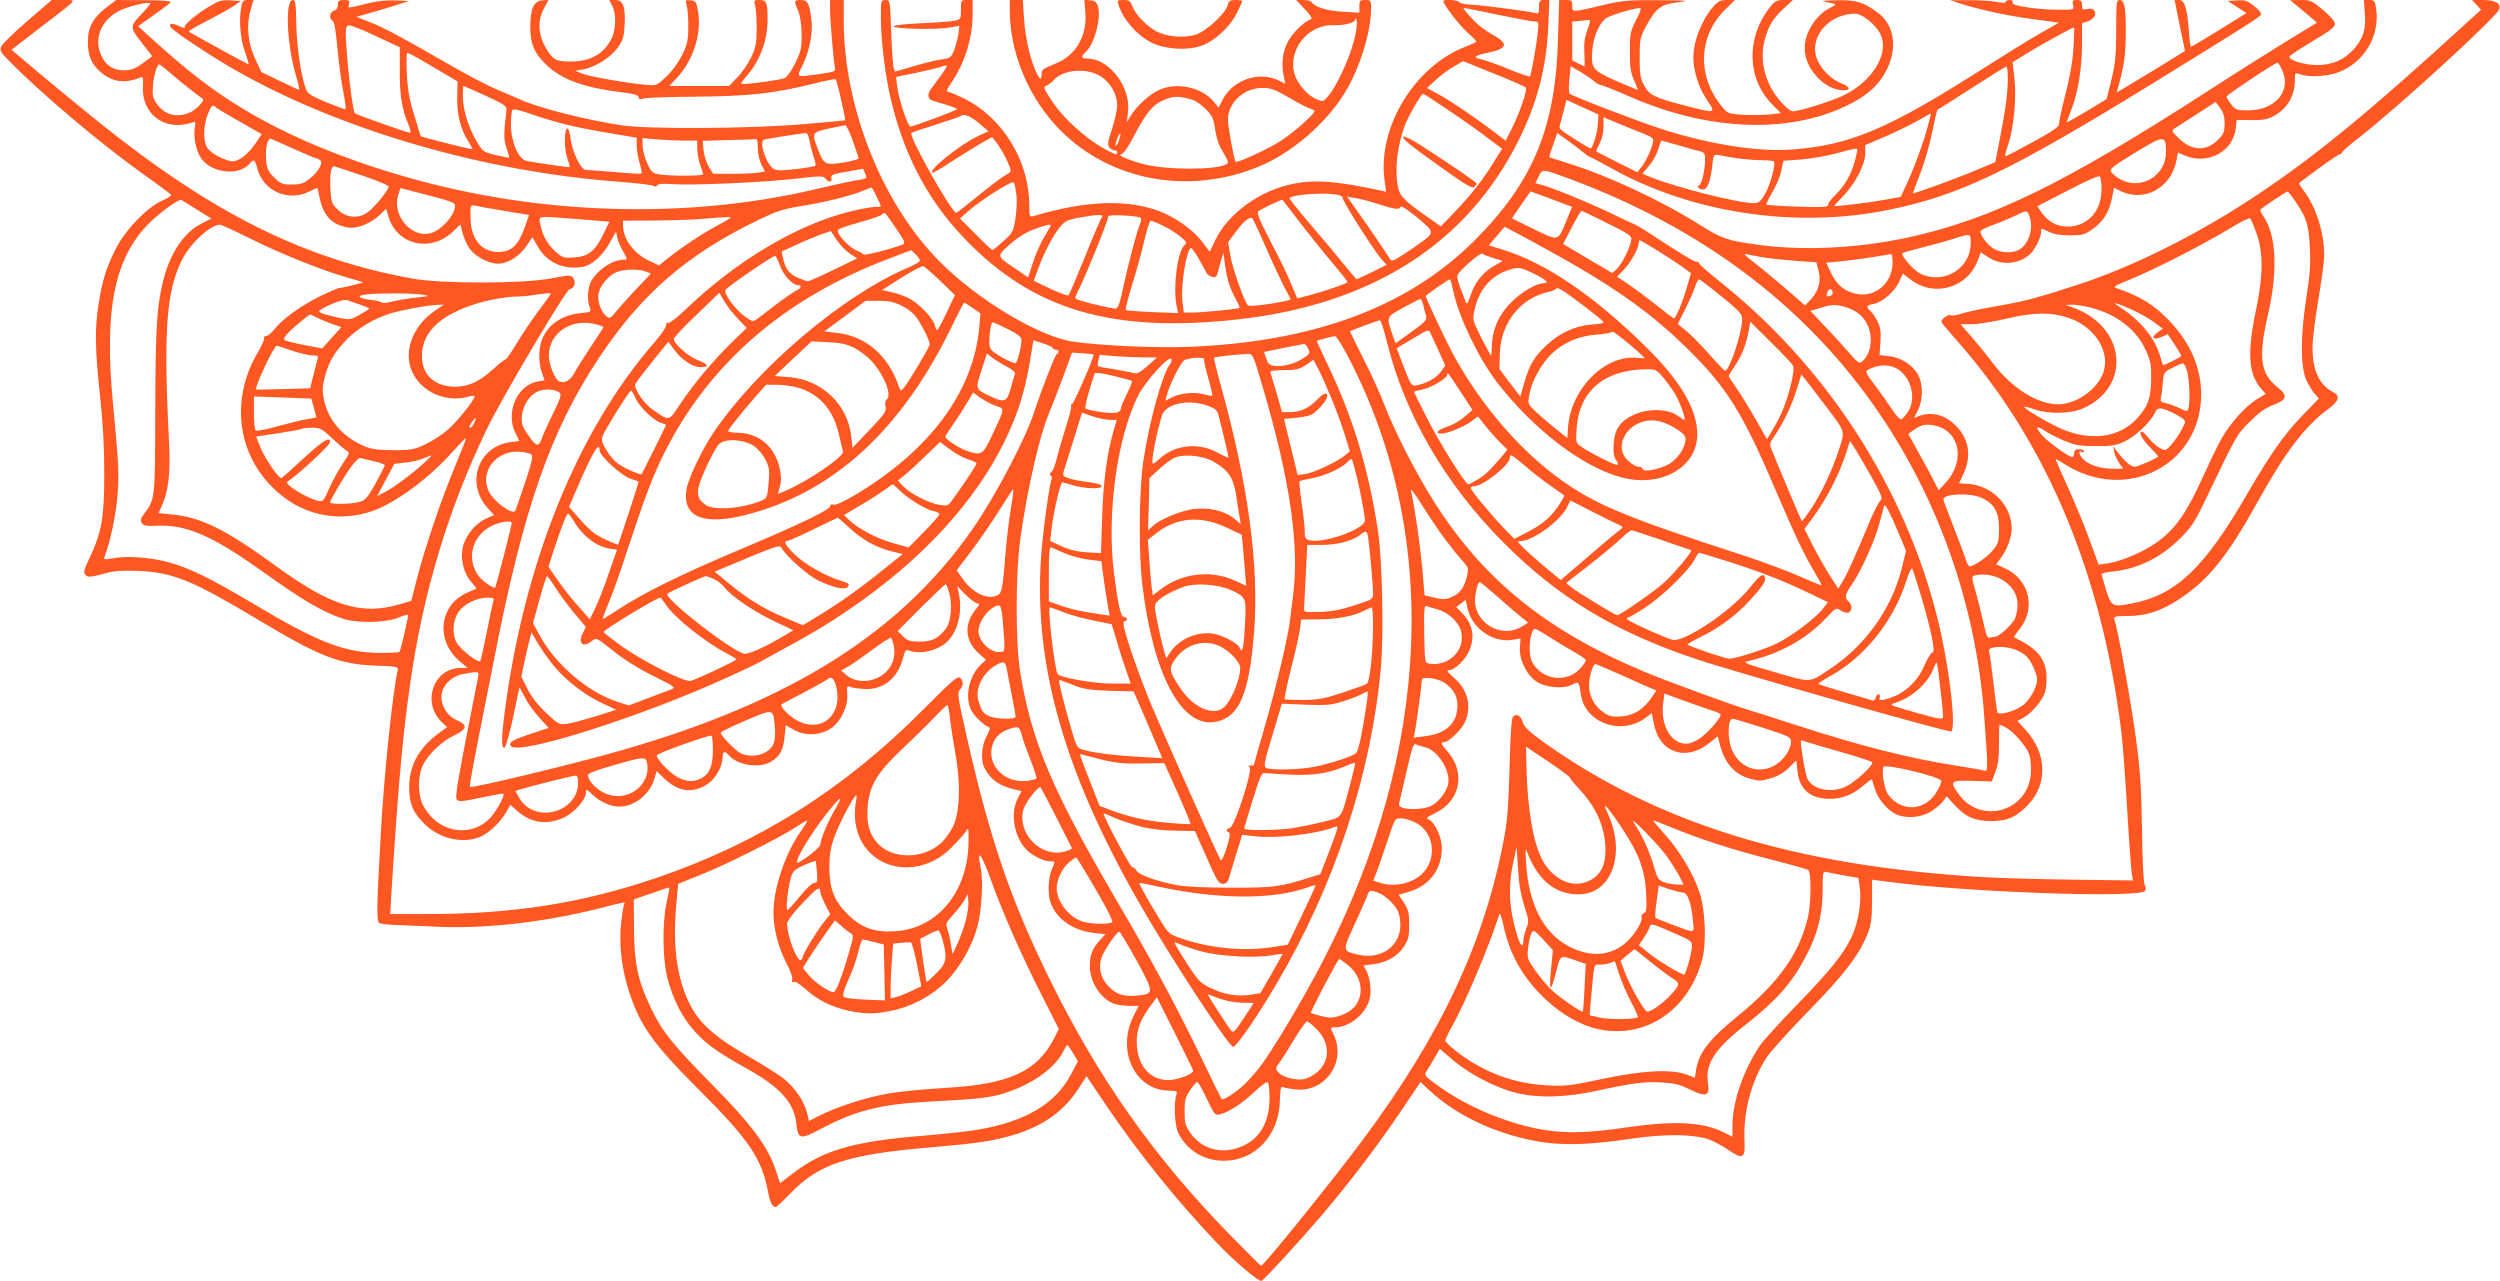
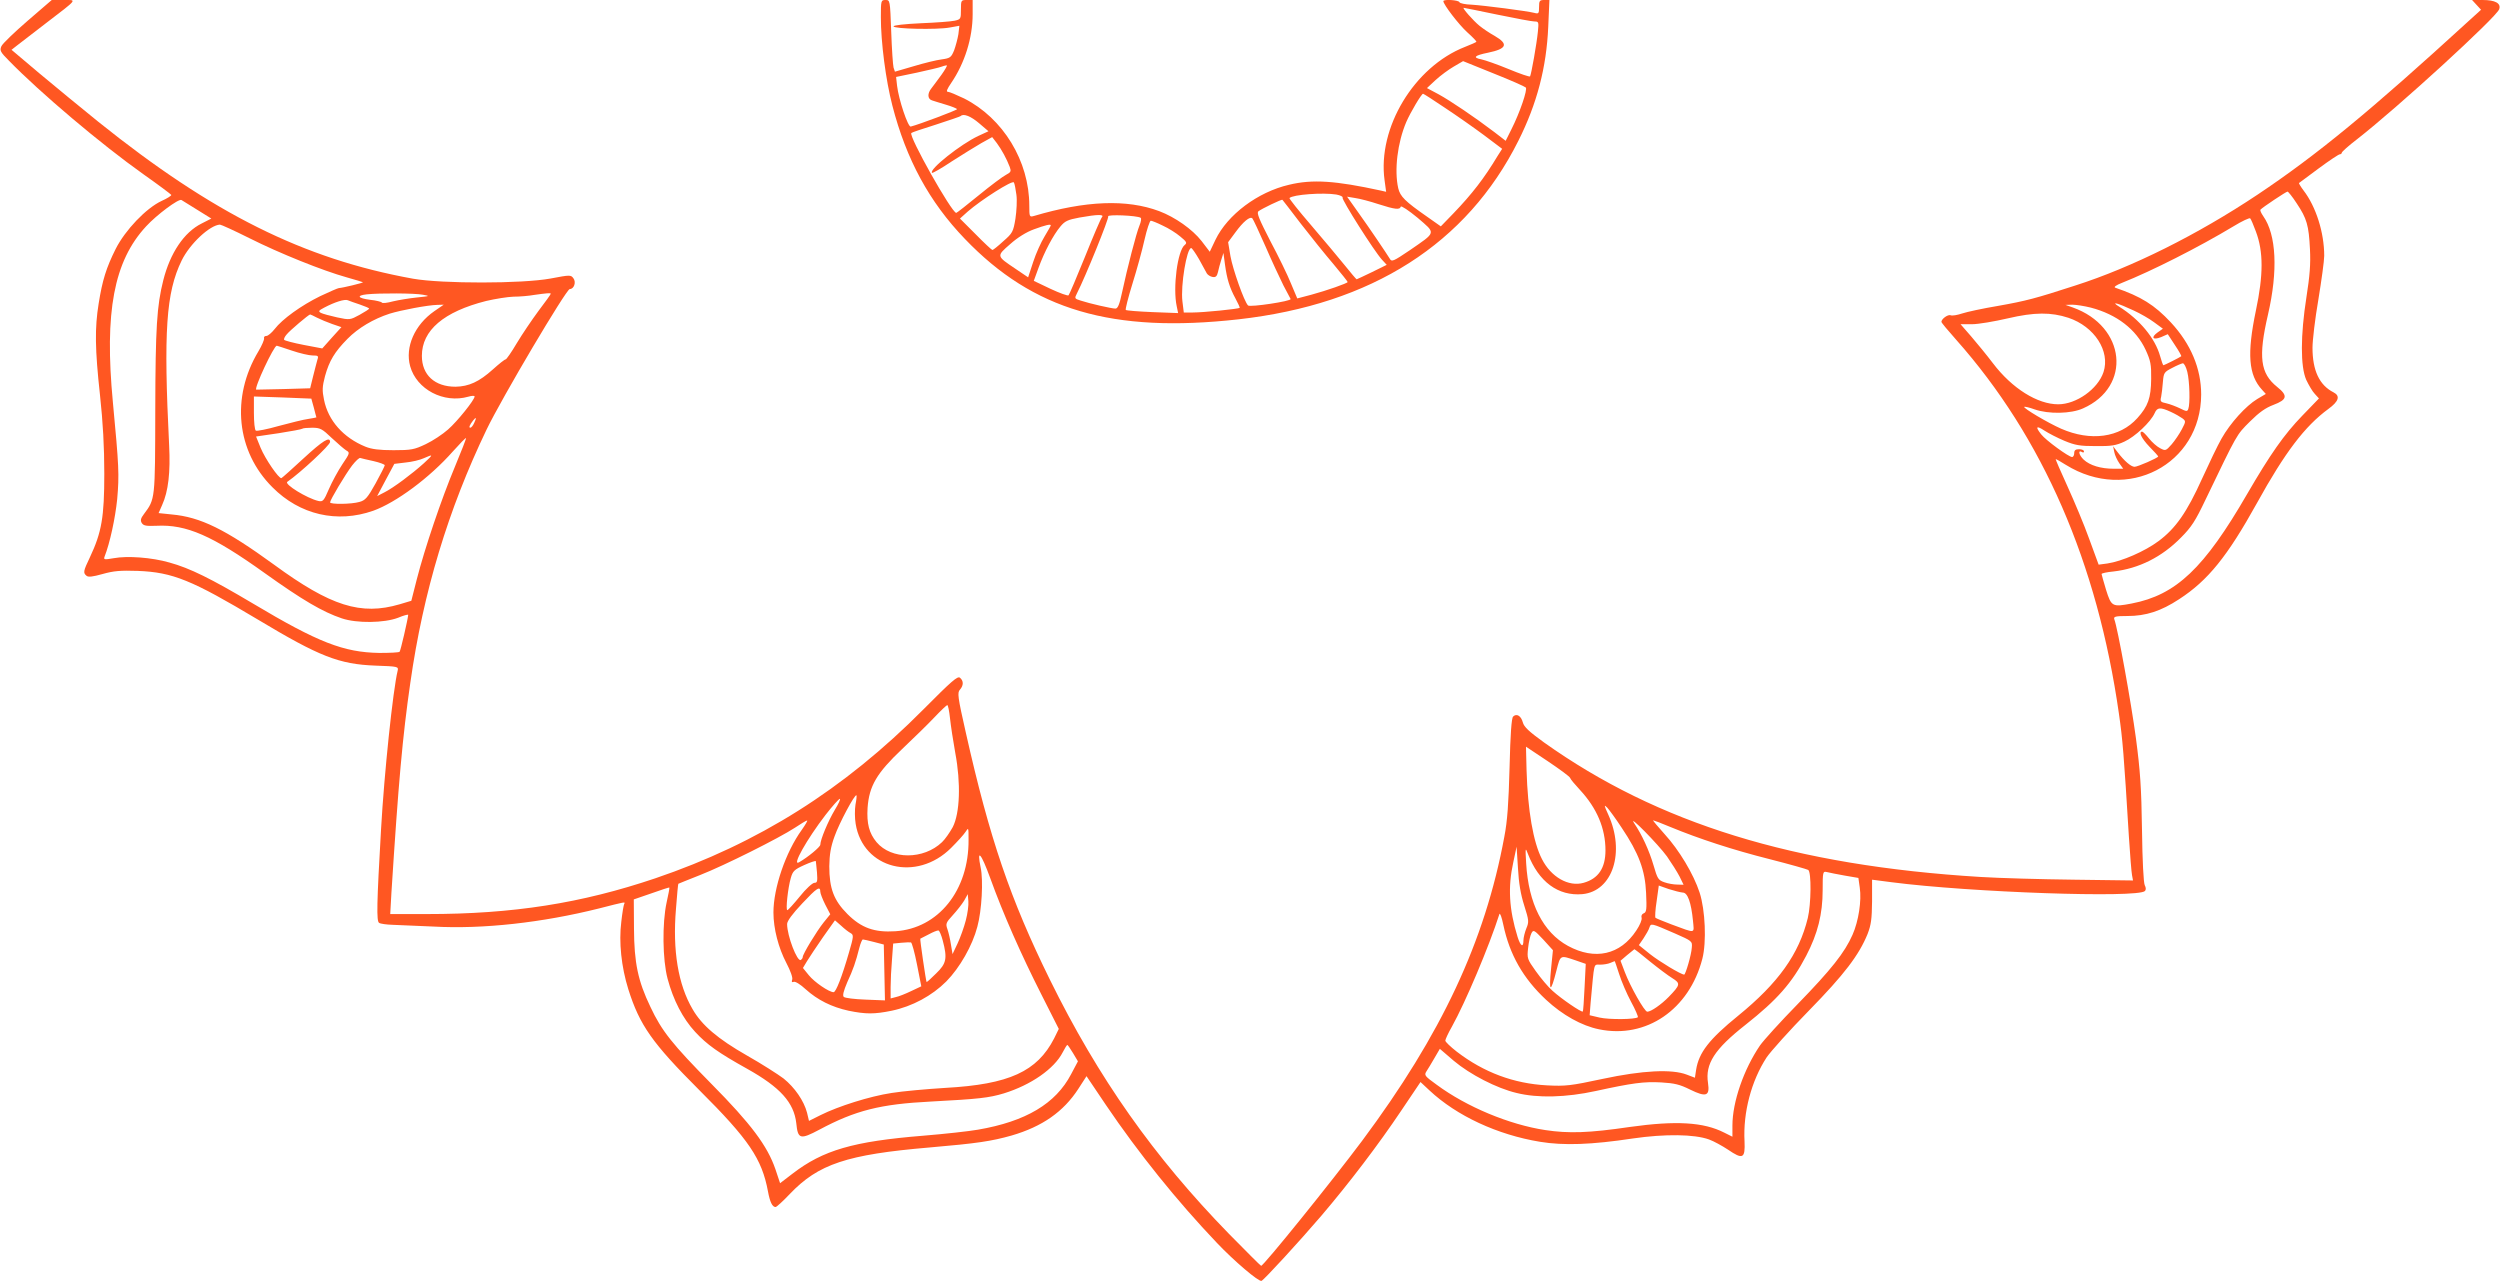
<svg xmlns="http://www.w3.org/2000/svg" version="1.0" width="1280pt" height="656pt" viewBox="0 0 1280 656" preserveAspectRatio="xMidYMid meet">
  <g transform="translate(0,656) scale(0.1,-0.1)" fill="#ff5722" stroke="none">
    <path d="M142 6454 c-68 -59 -129 -117 -135 -131 -9 -21 -6 -29 39 -74 160 -164 471 -427 688 -581 78 -55 142 -103 143 -106 1 -4 -21 -18 -50 -31 -79 -37 -186 -149 -235 -246 -48 -96 -68 -160 -87 -280 -20 -124 -19 -231 7 -468 15 -139 22 -264 22 -402 0 -221 -13 -300 -74 -429 -34 -71 -35 -79 -17 -94 9 -8 32 -5 82 9 57 16 91 19 180 16 180 -7 277 -47 615 -249 315 -189 415 -229 603 -236 115 -4 118 -5 113 -26 -24 -98 -69 -527 -85 -811 -22 -382 -24 -472 -10 -480 7 -5 38 -9 68 -10 31 -1 126 -5 211 -9 252 -14 557 20 848 93 133 34 135 35 128 23 -3 -5 -10 -46 -15 -92 -13 -103 0 -230 36 -345 58 -184 122 -275 363 -516 254 -253 321 -352 352 -519 10 -54 22 -80 39 -80 5 0 38 30 73 67 146 153 292 202 716 238 244 21 316 32 419 61 158 46 266 122 342 239 l42 65 99 -147 c167 -247 366 -494 568 -706 88 -93 215 -201 229 -195 13 5 193 201 306 333 144 169 293 365 409 538 l99 147 46 -43 c139 -130 347 -227 566 -263 121 -20 264 -15 475 17 165 24 315 22 390 -5 25 -9 68 -33 97 -52 76 -52 89 -46 85 42 -8 149 35 310 113 430 22 32 119 140 216 239 182 186 257 285 301 393 18 47 22 76 23 167 l0 111 100 -13 c401 -52 1260 -82 1297 -45 6 6 6 17 -1 30 -6 12 -12 124 -14 283 -3 215 -9 302 -31 469 -24 180 -94 568 -111 610 -4 13 6 16 67 16 95 0 172 25 265 86 148 96 247 219 399 493 143 259 245 393 365 481 54 39 62 67 27 85 -73 37 -108 112 -108 229 0 37 13 148 30 246 16 98 30 199 30 224 0 119 -42 252 -106 335 -15 20 -25 37 -23 38 2 2 48 35 101 75 54 40 102 72 108 72 5 0 10 4 10 8 0 5 35 36 78 69 208 162 715 626 728 666 10 30 -20 47 -85 47 l-54 0 23 -25 23 -25 -64 -58 c-507 -464 -776 -685 -1081 -889 -306 -204 -642 -372 -933 -465 -203 -66 -253 -79 -394 -104 -78 -13 -161 -31 -185 -39 -24 -8 -51 -13 -59 -9 -14 5 -47 -19 -47 -34 0 -4 34 -45 76 -92 443 -499 723 -1142 833 -1915 19 -132 25 -205 51 -630 6 -93 13 -182 16 -196 l5 -27 -303 4 c-167 2 -382 8 -478 14 -954 58 -1652 274 -2235 689 -76 55 -102 79 -108 102 -9 34 -32 48 -50 30 -8 -8 -14 -90 -18 -259 -5 -185 -11 -275 -27 -357 -99 -536 -322 -1011 -728 -1556 -157 -210 -506 -642 -517 -640 -4 1 -77 75 -165 164 -384 394 -669 798 -917 1302 -203 413 -308 721 -430 1264 -42 185 -44 205 -30 220 19 22 19 45 0 61 -12 10 -42 -16 -187 -162 -407 -410 -846 -686 -1373 -865 -379 -128 -728 -183 -1169 -183 l-188 0 6 108 c36 564 57 801 97 1077 66 464 194 887 390 1295 79 164 408 719 426 720 22 0 34 35 19 55 -13 18 -17 18 -117 -1 -145 -27 -556 -27 -704 -1 -560 101 -1025 333 -1611 803 -88 71 -224 183 -303 249 l-142 120 28 22 c15 12 82 63 148 114 167 128 160 119 90 119 l-60 0 -123 -106z m11617 -935 c52 -78 62 -112 68 -235 4 -75 -1 -137 -18 -245 -31 -198 -31 -356 -1 -424 13 -27 32 -60 44 -72 l21 -23 -85 -88 c-94 -97 -165 -199 -283 -402 -220 -380 -363 -516 -591 -560 -99 -19 -104 -16 -131 70 -12 41 -23 78 -23 81 0 4 28 10 61 13 130 15 248 74 346 174 53 53 74 86 124 191 166 345 159 333 228 402 48 48 81 71 121 86 71 27 75 47 19 92 -87 70 -97 154 -47 370 52 225 43 409 -24 504 -11 16 -18 31 -14 34 11 12 131 92 138 92 3 1 25 -26 47 -60z m-10751 -32 l74 -46 -49 -25 c-91 -45 -162 -152 -197 -291 -33 -131 -40 -240 -41 -665 -1 -460 0 -454 -58 -532 -17 -22 -19 -33 -11 -46 9 -14 23 -16 75 -14 153 8 286 -50 554 -242 193 -138 297 -199 395 -232 77 -26 217 -24 288 3 28 12 52 18 52 15 -2 -24 -39 -184 -44 -189 -4 -4 -50 -6 -104 -6 -182 3 -312 53 -647 253 -214 127 -322 181 -428 210 -90 26 -215 35 -285 22 -47 -8 -52 -8 -47 7 28 71 55 198 65 295 11 126 9 168 -22 496 -44 463 5 723 170 901 54 59 167 143 181 135 3 -2 39 -24 79 -49z m10542 -112 c39 -103 39 -222 0 -406 -46 -221 -38 -329 32 -405 l19 -21 -44 -26 c-58 -35 -138 -123 -183 -203 -20 -35 -64 -127 -99 -204 -78 -173 -136 -256 -224 -321 -70 -52 -187 -103 -261 -114 l-45 -6 -48 131 c-26 73 -77 194 -112 271 -35 76 -62 139 -60 139 2 0 25 -13 52 -30 314 -195 692 1 693 360 0 133 -53 259 -155 369 -84 90 -153 133 -285 178 -9 3 4 13 35 25 151 60 394 183 570 289 44 27 83 45 86 41 4 -4 17 -34 29 -67z m-10274 -34 c155 -78 377 -167 499 -201 44 -12 81 -24 83 -25 4 -3 -104 -29 -123 -30 -5 0 -48 -19 -95 -41 -98 -48 -195 -118 -234 -169 -15 -19 -34 -35 -42 -35 -9 0 -14 -5 -12 -12 2 -6 -11 -37 -29 -67 -141 -235 -113 -512 72 -696 140 -141 331 -185 516 -120 117 42 289 169 408 304 35 39 65 70 67 68 2 -1 -24 -68 -57 -147 -69 -165 -154 -416 -195 -576 l-28 -110 -60 -18 c-198 -58 -352 -10 -643 203 -249 181 -377 244 -524 257 l-67 7 18 41 c32 70 43 169 36 305 -29 584 -16 783 64 947 42 86 144 181 196 184 6 0 74 -31 150 -69z m889 -290 c38 -7 37 -7 -30 -14 -38 -4 -94 -13 -123 -20 -29 -8 -55 -11 -57 -6 -3 4 -30 11 -60 14 -63 8 -72 22 -17 28 67 7 246 6 287 -2z m655 5 c0 -3 -28 -42 -63 -88 -34 -46 -84 -120 -111 -165 -27 -46 -53 -83 -57 -83 -5 0 -34 -23 -65 -51 -71 -64 -124 -88 -192 -89 -106 0 -172 60 -172 158 0 131 112 226 329 281 47 11 110 21 140 22 31 0 79 4 106 9 64 9 85 11 85 6z m-978 -55 c26 -9 48 -18 48 -21 0 -3 -22 -17 -49 -32 -48 -26 -50 -27 -115 -13 -36 8 -73 18 -83 23 -14 8 -12 12 17 27 55 29 104 44 120 38 8 -4 36 -13 62 -22z m9083 -31 c33 -15 80 -42 104 -60 l45 -33 -27 -19 c-36 -26 -25 -41 18 -24 l34 15 36 -55 c21 -31 35 -57 33 -58 -5 -5 -87 -46 -91 -46 -3 0 -10 21 -17 46 -26 93 -105 188 -210 254 -47 29 -8 19 75 -20z m-8701 -3 c-101 -70 -151 -184 -124 -282 33 -119 172 -192 298 -156 17 5 32 6 32 1 0 -17 -88 -127 -136 -169 -27 -24 -78 -58 -114 -75 -59 -28 -74 -31 -165 -31 -73 0 -112 5 -144 18 -113 46 -191 134 -212 240 -10 48 -9 67 5 121 22 79 49 124 115 191 55 56 133 102 216 129 58 18 195 44 244 45 l33 1 -48 -33z m8481 18 c133 -35 232 -111 281 -217 25 -55 29 -74 28 -148 -1 -98 -16 -140 -71 -201 -90 -100 -239 -120 -390 -54 -68 30 -196 106 -189 112 2 2 26 -3 53 -13 72 -25 186 -23 248 5 251 111 220 420 -53 517 l-37 13 35 1 c20 0 63 -7 95 -15z m-115 -52 c134 -45 215 -171 180 -278 -29 -87 -139 -165 -232 -165 -106 0 -236 81 -334 210 -31 41 -82 103 -112 138 l-54 62 58 0 c33 0 115 14 184 30 137 32 221 32 310 3z m-8968 1 c18 -9 53 -24 79 -33 l47 -16 -49 -54 -49 -55 -95 18 c-52 10 -97 22 -100 26 -3 4 3 17 13 28 16 20 113 102 120 102 2 0 17 -7 34 -16z m-128 -169 c41 -14 89 -25 106 -25 29 0 32 -2 25 -22 -4 -13 -13 -51 -22 -85 l-15 -61 -136 -4 c-76 -2 -138 -3 -140 -3 -12 7 90 225 105 225 1 0 36 -11 77 -25z m9705 -109 c12 -48 15 -164 5 -190 -5 -14 -10 -13 -42 3 -21 10 -52 22 -70 26 -30 6 -33 10 -27 33 3 15 7 49 9 76 4 47 6 51 47 72 24 13 49 23 55 24 7 0 17 -20 23 -44z m-9592 -184 c7 -26 12 -48 13 -49 0 -1 -19 -4 -42 -8 -24 -3 -91 -20 -151 -36 -59 -17 -112 -27 -117 -24 -6 3 -10 44 -10 91 l0 84 147 -5 147 -6 13 -47z m9508 -21 c22 -10 48 -25 59 -33 18 -14 18 -16 -3 -56 -12 -23 -35 -57 -52 -77 -30 -34 -32 -34 -59 -20 -16 8 -42 31 -57 50 -15 19 -31 35 -35 35 -20 0 -4 -34 37 -77 25 -25 45 -48 45 -50 0 -7 -105 -53 -121 -53 -18 0 -52 29 -87 75 l-23 30 6 -29 c3 -17 15 -42 26 -58 l20 -28 -48 0 c-67 0 -123 17 -155 47 -25 24 -30 52 -7 38 5 -4 9 -1 9 4 0 6 -11 11 -25 11 -18 0 -25 -5 -25 -20 0 -11 -5 -20 -11 -20 -17 0 -135 86 -158 116 -32 40 -25 47 17 19 20 -13 66 -37 102 -52 55 -23 80 -27 160 -27 79 -1 104 3 147 23 53 24 134 99 155 146 13 30 29 31 83 6z m-8687 -56 c-6 -14 -15 -25 -20 -25 -9 0 -4 14 15 38 15 19 18 14 5 -13z m-729 -78 c31 -29 65 -58 75 -64 18 -10 17 -14 -21 -70 -22 -33 -53 -90 -69 -127 -26 -61 -31 -66 -54 -61 -59 14 -176 86 -159 98 69 48 219 188 219 204 0 30 -36 8 -136 -84 -58 -54 -109 -99 -113 -101 -13 -4 -83 98 -107 156 l-23 57 116 17 c64 10 118 20 121 23 3 3 26 5 50 5 41 0 51 -5 101 -53z m471 -129 c-60 -54 -156 -126 -202 -149 l-37 -19 44 83 44 82 58 7 c32 3 74 13 93 22 50 22 50 20 0 -26z m-257 11 c31 -7 57 -17 57 -21 0 -4 -21 -46 -47 -93 -41 -74 -53 -87 -83 -95 -41 -12 -150 -13 -150 -2 0 12 78 143 113 189 18 23 37 41 42 38 6 -2 36 -9 68 -16z m2951 -1316 c4 -38 16 -117 27 -178 29 -154 24 -308 -13 -380 -15 -27 -39 -62 -55 -77 -94 -90 -259 -90 -335 0 -38 46 -51 95 -46 176 8 112 47 178 177 301 58 55 133 128 165 162 33 35 63 63 66 63 4 0 10 -30 14 -67z m3175 -306 c2 -7 25 -34 51 -62 86 -93 130 -196 130 -309 0 -91 -37 -145 -112 -166 -77 -22 -167 30 -213 121 -45 87 -73 250 -79 455 l-3 121 111 -74 c61 -41 113 -79 115 -86z m-3659 -137 c-4 -25 -4 -69 1 -98 37 -231 312 -300 489 -123 31 31 64 67 73 81 16 25 16 24 16 -40 2 -259 -155 -454 -375 -468 -107 -7 -174 17 -245 88 -70 70 -93 131 -93 245 1 59 7 99 27 153 23 66 104 218 112 210 2 -2 0 -23 -5 -48z m-106 -27 c-34 -57 -74 -152 -74 -178 0 -11 -62 -63 -109 -90 -39 -22 40 118 136 243 35 45 68 82 73 82 5 0 -7 -26 -26 -57z m4029 -91 c88 -131 120 -218 125 -334 4 -84 2 -99 -12 -104 -10 -4 -14 -13 -11 -23 3 -10 -9 -38 -27 -65 -82 -125 -212 -154 -350 -79 -128 70 -202 217 -214 422 -5 82 -4 84 9 49 55 -143 155 -217 279 -206 155 15 220 215 132 408 -22 48 -22 52 -5 35 10 -11 44 -57 74 -103z m232 -147 c23 -33 52 -79 64 -102 l21 -43 -32 1 c-18 0 -48 5 -67 12 -31 11 -35 18 -55 87 -22 75 -60 158 -99 215 -36 54 123 -108 168 -170z m-4430 136 c-83 -115 -145 -298 -145 -423 0 -83 26 -182 66 -258 21 -40 34 -76 30 -86 -4 -11 -2 -15 8 -11 8 3 34 -13 61 -38 61 -55 133 -91 220 -110 88 -18 132 -18 220 0 106 22 207 77 280 150 69 70 134 184 159 280 23 84 31 238 17 303 -21 101 2 75 49 -54 66 -183 158 -391 262 -596 l89 -176 -24 -49 c-87 -169 -230 -235 -557 -253 -96 -6 -220 -17 -275 -26 -112 -17 -273 -68 -363 -113 l-60 -30 -10 42 c-16 61 -63 129 -120 175 -28 21 -112 75 -188 118 -149 85 -231 155 -278 237 -74 126 -103 301 -85 514 5 70 11 128 12 128 1 1 52 21 112 45 127 50 404 189 485 242 30 20 58 37 62 37 5 1 -8 -21 -27 -48z m4447 15 c148 -61 319 -117 509 -165 102 -26 190 -51 197 -55 17 -10 15 -176 -2 -246 -45 -185 -151 -333 -356 -500 -149 -121 -202 -189 -216 -278 l-6 -40 -42 16 c-76 29 -225 22 -431 -22 -163 -35 -190 -38 -285 -33 -169 9 -323 66 -462 173 -32 25 -58 50 -58 56 0 6 15 39 34 72 69 124 190 410 243 576 3 8 12 -16 20 -55 32 -152 101 -274 219 -384 84 -78 182 -133 271 -151 241 -50 462 101 529 361 22 85 15 250 -14 339 -31 95 -105 218 -179 299 -35 39 -62 71 -59 71 3 0 43 -15 88 -34z m-748 -402 c24 -76 25 -84 11 -117 -8 -20 -15 -48 -15 -62 0 -39 -15 -30 -30 18 -44 142 -50 255 -22 382 l17 80 7 -110 c4 -76 14 -135 32 -191z m-3621 169 c3 -45 2 -53 -13 -53 -10 0 -44 -31 -75 -70 -31 -38 -60 -70 -64 -70 -9 0 3 114 18 165 10 35 18 43 69 66 31 14 58 23 59 20 1 -3 3 -30 6 -58z m5262 -16 l70 -12 7 -50 c10 -66 -6 -171 -37 -241 -40 -91 -109 -178 -280 -354 -89 -91 -176 -187 -194 -213 -83 -122 -141 -289 -141 -410 l0 -57 -42 21 c-106 54 -247 62 -483 29 -210 -31 -314 -34 -433 -16 -185 28 -403 119 -556 232 -61 44 -65 49 -53 68 8 12 26 42 41 68 l28 48 71 -61 c83 -70 220 -141 322 -165 108 -27 254 -23 405 10 188 41 247 49 336 44 67 -4 94 -10 148 -37 82 -40 101 -33 91 34 -15 98 33 173 192 298 162 128 238 214 311 354 59 113 84 214 84 335 0 95 1 98 22 93 11 -3 52 -11 91 -18z m-829 -87 c25 0 43 -52 52 -144 6 -68 18 -66 -110 -19 -42 16 -79 31 -82 34 -3 3 -1 41 6 85 l11 80 51 -18 c28 -9 60 -17 72 -18z m-5203 -51 c-23 -106 -21 -292 5 -390 29 -109 78 -204 141 -272 61 -66 119 -107 266 -189 170 -95 240 -173 252 -279 8 -82 20 -85 118 -33 185 99 313 131 570 144 246 13 299 19 375 42 139 43 258 126 301 210 11 21 21 38 24 38 2 0 15 -19 29 -42 l25 -42 -35 -66 c-79 -151 -232 -242 -477 -284 -45 -8 -172 -22 -282 -31 -357 -29 -511 -74 -667 -194 l-64 -49 -24 72 c-41 119 -124 231 -328 437 -199 202 -254 270 -312 394 -64 133 -83 226 -84 400 l-1 150 90 31 c50 18 91 31 92 30 2 -1 -5 -36 -14 -77z m787 55 c0 -8 11 -37 25 -65 l26 -50 -34 -42 c-36 -45 -107 -162 -107 -177 0 -5 -4 -11 -10 -15 -18 -11 -70 123 -70 184 0 15 26 51 78 106 74 79 92 91 92 59z m745 -146 c-9 -35 -28 -88 -42 -118 l-26 -55 -8 48 c-4 27 -12 62 -18 79 -10 28 -8 34 27 72 21 23 47 56 58 74 l19 34 3 -36 c2 -20 -4 -64 -13 -98z m-589 -66 c15 -9 15 -16 -9 -98 -36 -125 -67 -204 -79 -204 -23 0 -98 51 -127 87 l-30 37 21 35 c12 20 49 75 82 123 l61 86 32 -28 c17 -16 39 -33 49 -38z m4219 -1 c89 -39 90 -40 87 -73 -2 -36 -32 -138 -39 -138 -16 0 -127 67 -175 105 l-57 46 24 35 c13 20 27 44 30 55 8 23 8 23 130 -30z m-3748 -37 c24 -91 19 -117 -34 -168 -25 -25 -47 -45 -49 -44 -3 4 -35 221 -32 222 2 1 21 11 43 22 22 12 44 21 50 20 5 -1 15 -25 22 -52z m3115 -139 c-13 -128 -3 -133 27 -14 21 81 18 79 98 52 l52 -18 -6 -120 c-3 -66 -7 -122 -9 -124 -6 -6 -110 65 -155 106 -23 20 -61 66 -86 101 -44 62 -45 65 -39 119 3 30 11 64 17 75 10 19 14 17 61 -33 l49 -54 -9 -90z m-3467 132 l50 -13 3 -143 3 -143 -100 4 c-55 2 -105 8 -111 14 -7 7 -1 30 18 75 30 65 43 102 62 177 6 23 14 42 18 42 4 0 30 -6 57 -13z m220 -115 l22 -112 -51 -24 c-29 -14 -64 -28 -79 -31 l-27 -7 0 58 c0 33 3 96 7 141 l6 82 41 4 c23 2 45 3 50 2 5 -1 19 -52 31 -113z m3753 15 c42 -34 94 -73 114 -85 43 -27 42 -34 -18 -96 -38 -39 -91 -76 -110 -76 -14 0 -87 129 -115 203 l-22 58 34 29 c19 16 35 29 37 30 2 0 38 -28 80 -63z m-158 -64 c12 -38 39 -101 61 -142 22 -40 37 -76 35 -79 -12 -12 -148 -13 -196 -2 l-51 12 5 64 c20 216 14 194 49 195 18 0 41 4 52 9 11 5 21 9 22 9 1 1 11 -29 23 -66z" />
-     <path d="M545 6522 c-67 -51 -95 -101 -95 -175 0 -72 17 -113 63 -154 62 -54 126 -63 207 -29 12 5 14 -2 12 -44 -8 -113 69 -200 177 -200 22 0 52 5 67 10 27 10 27 10 21 -26 -8 -48 8 -119 34 -156 55 -76 194 -90 248 -25 20 25 26 21 39 -27 30 -115 159 -171 267 -116 21 11 39 19 40 17 1 -1 7 -26 13 -56 20 -88 61 -131 144 -146 44 -8 118 21 164 66 l31 30 12 -40 c44 -147 218 -186 332 -75 l36 35 11 -43 c6 -24 22 -59 34 -78 28 -42 99 -80 148 -80 50 0 110 38 146 91 l30 45 27 -48 c46 -82 135 -122 232 -104 47 9 100 57 138 125 l31 55 7 -31 c3 -17 16 -48 28 -68 26 -45 26 -45 -1 -45 -59 -1 -145 -65 -167 -123 -13 -35 -14 -88 -2 -120 9 -24 8 -25 -46 -30 -123 -13 -203 -88 -211 -196 -3 -38 1 -76 11 -104 l15 -45 -34 -5 c-107 -18 -168 -161 -114 -266 l19 -39 -47 -6 c-164 -22 -229 -211 -116 -336 l34 -37 -41 -18 c-55 -25 -105 -86 -119 -145 -15 -61 5 -140 46 -183 14 -16 24 -29 23 -31 -2 -1 -23 -10 -46 -20 -144 -63 -165 -244 -40 -351 l41 -35 -35 0 c-141 0 -202 -179 -95 -279 l25 -24 -37 -27 c-106 -77 -157 -167 -157 -280 0 -87 20 -132 82 -192 75 -73 193 -99 281 -63 45 19 106 77 134 127 l21 37 40 -35 c70 -59 149 -69 234 -30 55 26 113 92 113 129 0 19 3 18 33 -11 38 -37 94 -62 139 -62 78 1 157 65 179 145 l11 37 36 -35 c74 -72 147 -82 225 -31 41 27 76 90 77 137 0 30 11 35 31 11 43 -52 157 -70 216 -34 46 27 64 61 70 128 l6 59 44 -25 c57 -31 133 -28 188 9 49 33 88 114 83 174 -3 37 -1 44 12 39 8 -4 38 -9 67 -11 98 -10 179 51 205 154 12 44 16 49 33 42 55 -21 145 -1 193 44 57 53 82 156 60 254 l-7 32 44 -45 c25 -24 52 -44 61 -44 12 0 10 -6 -10 -30 -61 -73 -56 -161 13 -223 l39 -35 -25 -24 c-62 -58 -85 -166 -50 -235 16 -30 64 -77 89 -85 10 -4 7 -15 -10 -46 -26 -47 -32 -125 -12 -163 32 -62 79 -95 163 -113 l27 -6 -20 -40 c-38 -74 -18 -193 43 -258 29 -31 90 -62 122 -62 30 0 29 2 9 -45 -18 -44 -20 -127 -4 -170 32 -83 117 -141 225 -152 l55 -6 -31 -34 c-39 -45 -49 -73 -49 -131 1 -82 55 -165 123 -191 16 -6 51 -11 78 -11 l49 0 -26 -52 c-89 -176 6 -379 179 -382 44 -1 47 -3 40 -21 -14 -40 -9 -159 10 -196 44 -89 130 -141 231 -142 162 -1 286 131 289 309 2 62 5 73 17 68 8 -4 36 -9 63 -12 156 -16 265 147 192 288 -15 30 -15 30 12 30 70 1 149 63 173 136 14 42 7 111 -14 153 l-15 28 49 6 c68 8 125 40 157 89 24 36 28 52 28 113 0 61 -4 77 -27 113 l-27 41 52 15 c105 30 170 116 169 224 0 57 -36 134 -69 147 -14 5 -7 12 35 32 127 60 158 204 66 312 -37 43 -40 51 -21 51 24 0 90 63 108 104 35 78 15 163 -54 223 -40 35 -44 43 -23 43 24 0 78 52 97 95 33 72 20 142 -37 198 l-28 29 24 18 25 19 6 -32 c19 -109 127 -189 233 -173 l41 7 -3 -46 c-5 -60 34 -141 84 -174 47 -32 137 -40 183 -17 35 19 35 18 45 -49 21 -149 212 -215 337 -116 l26 20 12 -59 c29 -144 163 -190 282 -95 l44 35 11 -43 c24 -93 74 -151 151 -173 48 -14 58 -14 108 1 38 11 68 28 94 54 l38 38 6 -55 c10 -95 66 -142 167 -142 64 0 120 23 173 70 21 18 39 31 41 29 1 -2 8 -23 15 -47 14 -49 60 -106 105 -129 48 -25 126 -21 179 10 25 15 54 39 65 54 l19 26 38 -42 c58 -64 106 -85 190 -85 84 0 131 21 192 87 99 107 92 263 -17 381 l-41 45 29 15 c41 21 98 87 112 131 7 20 10 62 8 91 -7 86 -50 135 -166 191 -2 0 12 22 32 47 82 107 43 253 -82 308 l-42 19 25 33 c30 39 55 107 55 149 0 120 -102 223 -227 230 -24 1 -43 2 -43 3 0 0 9 19 20 41 44 92 34 176 -28 245 -56 62 -129 84 -196 58 l-26 -10 20 40 c26 51 27 133 1 180 -26 50 -86 89 -147 96 l-51 6 5 67 c3 54 0 75 -16 107 -11 22 -28 46 -36 53 -24 20 -20 28 17 35 45 8 109 64 131 115 l19 40 36 -28 c121 -95 292 -48 347 95 l16 42 35 -23 c66 -46 158 -40 216 13 25 22 57 86 57 112 0 24 -1 24 41 3 23 -12 58 -18 106 -18 63 0 76 3 114 30 57 40 86 85 101 156 l12 58 27 -14 c124 -65 267 11 293 157 l7 37 37 -16 c116 -48 246 21 259 140 l5 43 77 -1 c62 0 84 4 118 24 66 38 103 103 103 182 0 37 1 38 26 29 43 -17 139 -12 197 10 132 50 213 186 193 325 -7 41 -10 45 -35 45 l-28 0 5 -69 c6 -82 -7 -124 -53 -179 -51 -58 -114 -86 -195 -85 -66 1 -144 26 -138 44 2 5 55 40 118 78 87 51 115 73 115 88 0 13 -23 40 -61 72 -58 48 -65 51 -115 51 l-54 -1 40 -32 c22 -18 53 -44 69 -58 l29 -25 -154 -94 c-85 -52 -269 -168 -409 -259 -728 -469 -1096 -650 -1522 -745 -253 -56 -531 -71 -765 -41 -169 23 -194 31 -307 102 -201 127 -478 256 -681 318 -49 16 -91 29 -93 30 -1 1 8 29 20 63 l21 61 56 -40 c31 -22 67 -50 81 -62 14 -12 30 -22 35 -23 6 -1 54 -27 108 -57 408 -228 940 -308 1414 -212 365 74 620 196 1358 650 464 286 548 339 552 351 2 7 -14 26 -36 43 -35 28 -47 32 -88 29 l-47 -3 48 -31 48 -31 -140 -87 c-77 -47 -142 -86 -145 -86 -2 0 -7 37 -10 83 -9 116 -22 157 -50 157 l-23 0 26 -130 27 -131 -126 -78 c-69 -42 -148 -90 -175 -106 l-49 -29 7 25 c32 113 39 165 40 274 1 136 -6 175 -32 175 -16 0 -17 -14 -17 -152 0 -128 -4 -169 -24 -254 l-25 -101 -100 -61 c-56 -33 -102 -59 -103 -58 -2 2 8 30 22 64 34 83 55 214 55 339 l0 104 30 10 c54 19 48 76 -7 62 -20 -4 -23 -1 -23 21 0 21 -5 26 -26 26 -23 0 -25 -3 -20 -25 6 -25 6 -25 -66 -25 -115 0 -250 20 -244 36 3 9 -2 14 -13 14 -11 0 -21 -4 -23 -10 -2 -6 -18 -6 -43 0 -22 5 -85 9 -140 9 l-100 0 45 -15 c105 -34 254 -66 379 -82 l133 -18 -93 -53 c-52 -29 -184 -111 -294 -181 -491 -313 -684 -394 -985 -416 -170 -12 -417 27 -655 103 -117 37 -464 170 -478 183 -5 4 -6 38 -2 74 l7 67 47 -27 c25 -15 56 -36 69 -47 12 -11 30 -22 40 -23 9 -1 74 -27 145 -58 400 -176 810 -193 1112 -47 105 50 166 106 206 186 56 114 37 229 -48 291 -72 53 -108 64 -205 63 -51 -1 -84 -3 -73 -6 76 -16 74 -13 34 -34 -73 -37 -129 -127 -129 -206 0 -100 94 -207 189 -215 50 -4 48 17 -3 36 -54 21 -111 81 -127 135 -32 108 69 221 200 221 35 0 102 -54 127 -101 51 -99 -36 -245 -190 -319 -62 -29 -224 -80 -256 -80 -24 0 -91 74 -118 131 -37 76 -47 156 -28 230 20 76 43 114 101 168 l45 41 -44 0 c-39 0 -48 -4 -74 -37 -124 -158 -118 -368 14 -500 l42 -42 -55 -7 c-30 -3 -91 -4 -135 -2 -77 5 -82 6 -109 39 -131 156 -125 363 14 500 l50 49 -41 0 c-33 0 -45 -6 -71 -35 -58 -67 -101 -176 -101 -260 0 -68 28 -157 70 -217 47 -70 47 -70 -112 -29 -160 42 -183 53 -210 104 -20 36 -23 57 -23 142 0 94 2 103 33 161 51 94 74 111 162 122 68 9 59 10 -99 11 -151 1 -186 -2 -275 -23 -170 -41 -166 -40 -166 -6 0 27 -3 30 -34 30 l-33 0 -6 -197 c-11 -452 -126 -731 -422 -1029 -343 -345 -825 -525 -1472 -550 -163 -6 -441 6 -585 26 -176 25 -492 214 -687 411 -295 297 -491 789 -491 1234 l0 105 -35 0 -35 0 0 -47 c0 -57 18 -269 25 -299 4 -19 -2 -22 -78 -33 -125 -17 -120 -20 -87 47 35 71 54 169 44 236 -11 81 -19 96 -54 96 -35 0 -36 -4 -13 -56 10 -25 17 -69 17 -119 1 -72 -3 -88 -32 -148 -20 -40 -43 -72 -55 -77 -21 -9 -170 -30 -210 -30 -17 0 -15 4 11 35 73 82 112 186 112 296 0 87 -5 99 -42 99 -28 0 -29 -1 -21 -32 4 -18 8 -71 7 -118 0 -72 -5 -94 -28 -144 -16 -32 -47 -78 -71 -102 l-42 -44 -153 0 -153 0 41 44 c82 89 125 225 106 337 -8 49 -11 54 -37 57 -28 3 -29 3 -20 -30 4 -18 8 -67 7 -110 0 -65 -5 -86 -32 -141 -19 -37 -52 -83 -81 -110 -49 -46 -49 -46 -107 -41 -100 9 -291 43 -326 58 l-33 14 43 7 c60 11 141 62 176 113 26 36 31 55 34 115 5 95 -8 127 -48 127 l-31 0 16 -30 c21 -41 19 -123 -4 -168 -41 -79 -107 -116 -207 -117 -80 0 -92 7 -130 71 -38 65 -42 137 -11 197 l25 48 -32 -3 c-44 -4 -61 -43 -61 -138 1 -90 21 -135 90 -199 75 -69 189 -110 373 -133 69 -8 92 -15 92 -26 0 -10 6 -12 23 -7 12 5 132 9 267 10 272 2 406 17 598 65 63 16 118 27 121 24 6 -5 52 -206 48 -210 -1 -1 -99 -10 -217 -20 -267 -23 -787 -26 -925 -6 -184 28 -419 87 -518 131 -23 10 -78 34 -122 52 -44 19 -145 71 -225 117 -256 148 -353 200 -425 228 l-70 28 50 14 c28 7 88 26 135 40 l85 27 -72 3 c-48 2 -98 -4 -151 -18 -97 -24 -91 -24 -85 0 5 17 0 20 -26 20 -26 0 -31 -4 -31 -24 0 -16 -7 -27 -20 -31 -23 -7 -27 -40 -7 -52 9 -5 17 -53 25 -143 7 -74 20 -174 30 -222 10 -49 14 -88 10 -88 -5 0 -49 17 -99 37 -70 29 -93 43 -101 63 -26 65 -49 221 -51 337 -2 106 -4 123 -18 123 -40 0 -31 -223 15 -382 13 -43 21 -78 17 -78 -3 0 -47 21 -99 46 l-94 45 -31 67 c-38 81 -47 173 -24 251 l15 51 -28 0 c-23 0 -29 -5 -34 -31 -14 -69 -6 -168 18 -234 13 -36 21 -65 19 -65 -4 0 -230 124 -306 167 -5 3 33 26 85 52 51 26 113 60 137 76 l45 30 -53 3 c-45 3 -61 -2 -108 -30 -71 -43 -135 -97 -127 -109 3 -5 -11 -2 -30 8 -35 16 -54 14 -42 -6 11 -18 161 -119 283 -192 539 -321 1302 -548 2018 -600 88 -7 165 -16 172 -21 7 -6 14 -5 18 3 5 8 30 10 79 6 100 -7 464 9 631 28 127 15 140 15 151 1 16 -22 37 -20 31 3 -4 16 6 20 79 32 l83 15 10 -23 c12 -27 11 -28 -54 -38 -22 -3 -114 -24 -205 -45 -651 -153 -1401 -132 -2077 60 -327 92 -623 215 -854 356 -152 92 -283 193 -473 366 l-59 54 81 57 c44 31 83 61 86 66 4 6 -46 10 -136 10 l-143 1 -50 -38z m188 -25 c-70 -73 -70 -75 -8 -155 l55 -70 -33 -24 c-50 -38 -73 -48 -112 -48 -56 0 -94 25 -117 77 -38 85 -2 176 89 226 44 23 150 50 162 40 3 -2 -14 -22 -36 -46z m7644 -39 c-30 -59 -32 -70 -32 -163 0 -81 4 -109 22 -147 12 -27 20 -48 18 -48 -3 0 -52 21 -111 46 -121 54 -129 63 -121 159 5 64 31 127 65 158 17 16 139 54 179 56 8 1 0 -24 -20 -61z m-249 -50 c-15 -40 -19 -70 -16 -120 2 -38 2 -68 0 -68 -1 0 -16 7 -32 15 l-30 16 0 99 0 99 38 4 c20 2 42 4 49 5 7 1 4 -17 -9 -50z m-6292 6 c22 -8 78 -33 125 -56 l86 -40 0 -121 c-1 -124 11 -197 44 -274 10 -24 14 -43 9 -43 -13 0 -274 92 -283 100 -10 9 -34 198 -43 338 -8 126 -8 125 62 96z m8780 -100 c-4 -69 -19 -153 -42 -241 -19 -74 -33 -142 -32 -150 2 -11 -39 -39 -132 -89 -74 -41 -138 -74 -142 -74 -4 0 2 26 13 58 30 85 44 240 33 340 l-10 83 71 44 c65 41 235 134 244 135 2 0 1 -48 -3 -106z m-8397 -98 l124 -73 -2 -79 c-2 -88 17 -165 55 -225 13 -21 24 -41 24 -43 0 -4 -263 62 -266 67 -1 1 -16 49 -33 107 -25 79 -34 131 -38 213 -3 60 -2 107 3 107 5 0 65 -33 133 -74z m9464 -11 c52 -108 -31 -209 -171 -210 -59 0 -66 2 -88 30 -13 17 -24 35 -24 40 0 9 245 172 261 174 3 1 13 -15 22 -34z m-10800 -28 c49 -42 115 -94 156 -124 10 -7 -32 -52 -62 -67 -69 -32 -134 -16 -175 44 -20 29 -23 44 -19 90 4 55 21 110 33 110 3 0 34 -24 67 -53z m9397 -19 c0 -74 -12 -162 -42 -315 l-22 -113 -110 -46 c-84 -36 -299 -114 -312 -114 -1 0 15 44 36 98 22 53 49 149 62 212 13 63 25 116 28 118 3 1 82 51 175 111 94 61 173 110 178 110 4 1 7 -27 7 -61z m-7794 -88 c94 -43 109 -53 107 -72 -1 -13 -5 -52 -9 -88 -4 -47 -2 -77 10 -110 8 -24 14 -45 13 -47 -2 -1 -32 5 -68 13 -63 14 -66 17 -98 69 -42 70 -71 163 -71 231 0 30 1 54 3 54 2 0 52 -22 113 -50z m5695 -145 c-2 -44 -27 -125 -37 -125 -3 0 -21 11 -42 23 -132 83 -121 73 -112 109 5 18 14 52 20 75 l10 42 82 -38 82 -37 -3 -49z m3209 2 c0 -42 -5 -54 -33 -82 -61 -61 -133 -59 -201 6 -34 32 -38 41 -26 49 8 5 60 38 115 74 l99 64 23 -31 c17 -22 23 -45 23 -80z m-10284 83 c5 -5 60 -38 122 -73 l112 -64 -33 -49 c-43 -62 -93 -97 -127 -89 -50 12 -107 46 -121 72 -19 36 -18 109 4 166 19 48 26 54 43 37z m1782 -85 c53 -14 159 -35 235 -47 l137 -23 0 -41 c0 -22 7 -63 15 -89 8 -27 12 -51 10 -53 -2 -3 -64 0 -137 7 -73 6 -140 11 -149 11 -24 0 -69 91 -77 157 -4 31 -11 56 -17 55 -17 -3 -17 -101 -1 -150 9 -25 15 -46 13 -48 -2 -2 -177 23 -221 32 -41 9 -79 94 -80 183 0 37 3 71 7 77 4 8 32 2 87 -17 44 -16 124 -40 178 -54z m6982 -13 c-25 -91 -65 -201 -105 -288 l-33 -72 -88 -16 c-70 -13 -254 -35 -254 -31 0 0 22 25 50 54 62 66 110 160 110 216 l0 42 98 42 c53 23 129 59 167 81 39 22 71 40 72 40 1 0 -7 -31 -17 -68z m-1498 -19 c92 -36 97 -39 91 -63 -8 -37 -39 -102 -61 -128 l-19 -24 -104 52 c-57 29 -105 53 -106 54 -2 1 6 20 17 41 12 23 20 59 20 87 l0 48 33 -14 c17 -8 76 -32 129 -53z m-4007 -50 c15 -43 29 -83 31 -90 3 -7 -20 -15 -65 -23 -103 -17 -111 -14 -137 50 -40 101 -40 101 46 121 41 9 80 17 87 18 6 1 23 -34 38 -76z m-220 -5 c4 -24 14 -60 21 -82 8 -21 12 -42 8 -45 -3 -3 -49 -11 -102 -17 -84 -9 -99 -8 -116 5 -38 33 -70 136 -44 146 10 4 167 29 215 34 6 0 14 -18 18 -41z m6945 -58 c0 -117 -124 -194 -228 -141 -23 12 -46 30 -52 40 -9 17 4 28 123 100 149 91 157 91 157 1z m-9591 20 c61 -27 114 -50 118 -50 5 0 14 -4 21 -9 20 -12 -8 -63 -55 -98 -29 -23 -47 -28 -90 -28 -47 0 -56 4 -90 37 -32 33 -37 44 -41 96 -4 50 8 102 22 102 3 0 54 -22 115 -50z m2008 40 l63 0 0 -42 c1 -24 7 -61 15 -83 8 -22 15 -43 15 -47 0 -10 -170 -10 -224 -1 -34 5 -41 11 -62 57 -13 28 -24 69 -24 90 l0 39 77 -7 c42 -3 105 -6 140 -6z m373 -38 c0 -27 8 -64 18 -84 l19 -36 -36 -6 c-20 -3 -80 -6 -133 -6 l-96 0 -23 36 c-12 20 -24 58 -27 85 l-4 48 133 4 c74 1 137 4 142 5 4 1 7 -20 7 -46z m4714 14 c44 -13 93 -27 109 -30 24 -6 27 -11 27 -47 0 -50 -19 -129 -32 -129 -5 0 -6 -4 -3 -10 3 -5 14 -10 25 -10 22 0 38 42 47 123 6 56 7 58 32 53 75 -16 163 -26 218 -26 34 0 64 -3 66 -7 9 -17 -20 -121 -46 -166 -24 -40 -32 -47 -59 -47 -81 0 -406 83 -532 135 l-37 16 34 40 c19 22 40 60 47 84 7 25 15 45 17 45 3 0 42 -11 87 -24z m916 -23 c0 -5 -7 -32 -14 -61 -18 -65 -53 -127 -100 -171 -20 -19 -36 -41 -36 -49 0 -13 -24 -14 -155 -10 -86 3 -158 8 -161 10 -2 3 11 31 30 63 19 31 40 81 46 110 l11 52 87 6 c48 4 128 17 177 30 104 28 115 30 115 20z m-7652 -133 c72 -24 132 -49 132 -55 -1 -18 -68 -102 -105 -130 -48 -37 -113 -32 -158 14 -28 27 -32 38 -35 101 -5 79 3 123 21 118 7 -2 72 -23 145 -48z m6182 -17 c662 -247 1181 -633 1547 -1149 331 -466 530 -1024 572 -1599 20 -271 20 -286 2 -281 -9 3 -74 15 -146 26 -239 37 -492 101 -830 211 -104 34 -205 66 -223 71 -80 23 -433 152 -544 199 -517 217 -845 488 -1102 913 -87 144 -175 319 -227 451 -23 61 -73 170 -111 244 -38 74 -67 135 -66 135 10 6 145 56 153 56 5 1 21 -49 36 -110 92 -374 300 -731 599 -1030 281 -282 572 -457 986 -595 199 -67 1293 -377 1304 -370 24 15 -2 270 -51 497 -150 689 -555 1340 -1116 1792 -68 54 -123 102 -123 107 0 5 -7 9 -15 9 -12 0 -83 43 -260 159 -22 14 -47 28 -55 32 -8 3 -67 30 -130 61 -113 54 -299 130 -352 143 l-27 7 17 34 c19 41 17 41 162 -13z m2720 -52 c0 -113 -72 -191 -175 -191 -55 0 -97 23 -133 73 l-21 31 157 81 c103 54 160 78 164 71 4 -6 8 -35 8 -65z m-8430 -84 c0 -49 -74 -130 -129 -142 -100 -22 -195 96 -162 198 l11 34 140 -36 c115 -30 140 -39 140 -54z m2158 48 c12 -25 22 -48 22 -50 0 -3 -15 -5 -34 -5 -18 0 -76 -11 -128 -24 -270 -68 -575 -250 -833 -496 -44 -43 -86 -75 -92 -73 -8 3 -13 -3 -13 -14 0 -10 -27 -49 -61 -88 -391 -450 -664 -1122 -764 -1884 -19 -143 -19 -194 -2 -189 7 3 25 68 44 154 17 82 32 151 32 153 1 3 13 -19 27 -47 14 -29 48 -77 75 -106 l48 -53 -84 -28 c-100 -32 -126 -48 -108 -66 46 -46 671 153 1108 353 72 33 139 64 149 70 289 157 349 192 486 286 358 245 629 539 781 847 77 158 112 274 144 486 l6 37 49 -16 c28 -9 50 -19 50 -24 0 -4 7 -8 15 -8 16 0 21 -16 6 -22 -8 -3 -82 -192 -116 -298 -44 -136 -198 -429 -313 -595 -366 -530 -929 -886 -1791 -1134 -233 -68 -777 -199 -785 -190 -3 2 11 81 29 174 19 94 61 310 95 481 150 771 288 1167 537 1542 216 326 451 530 818 707 92 44 128 56 218 70 116 18 260 54 317 79 19 8 37 15 41 16 3 0 15 -20 27 -45z m3428 -4 c43 -16 91 -34 106 -40 l27 -10 -29 -71 c-44 -108 -38 -106 -167 -43 l-112 55 47 69 c26 37 47 68 48 69 0 0 36 -13 80 -29z m-5366 -65 c52 -9 109 -19 127 -21 l32 -6 -24 -67 c-32 -90 -68 -122 -135 -122 -81 0 -136 62 -140 160 -4 75 -2 83 23 77 12 -3 65 -13 117 -21z m5680 -69 c114 -57 125 -64 122 -87 -5 -37 -48 -123 -74 -147 l-23 -21 -126 74 -126 75 44 84 c24 47 47 85 51 85 4 0 63 -28 132 -63z m2160 37 c23 -59 1 -138 -48 -170 -33 -21 -89 -21 -130 0 -31 16 -72 68 -72 91 0 6 28 20 63 33 34 12 85 33 112 46 64 31 64 31 75 0z m-5803 -62 c45 -66 50 -78 35 -84 -63 -24 -196 -58 -201 -51 -3 5 -21 15 -39 22 -33 14 -92 76 -92 98 0 12 13 17 140 53 41 12 79 26 85 31 5 5 11 9 15 9 3 -1 28 -35 57 -78z m-1615 45 l148 -12 -29 -60 c-42 -89 -78 -118 -149 -123 -55 -4 -61 -2 -96 28 -42 37 -70 87 -80 143 -8 44 -23 42 206 24z m695 -35 c-81 -43 -188 -116 -262 -176 l-31 -25 -49 23 c-79 37 -135 112 -135 181 l0 25 173 1 c94 1 204 5 242 9 39 4 88 7 110 8 39 2 38 1 -48 -46z m4377 -189 c249 -143 420 -267 580 -423 217 -211 295 -334 477 -762 95 -222 137 -310 193 -403 19 -33 34 -60 33 -62 -2 -1 -52 19 -113 46 -60 27 -194 77 -299 111 -583 189 -741 254 -920 381 -232 165 -454 434 -590 714 -59 121 -105 222 -105 229 0 5 115 86 124 86 2 0 10 -26 16 -57 27 -132 128 -343 222 -467 190 -246 442 -439 643 -491 202 -52 385 53 385 221 0 128 -85 273 -264 449 -264 260 -510 428 -730 496 l-74 23 41 47 41 48 106 -56 c58 -31 163 -90 234 -130z m-3692 48 l37 -24 -120 -58 c-67 -33 -126 -59 -133 -59 -6 0 -30 9 -53 19 -44 20 -61 44 -74 99 l-7 34 76 35 c42 20 99 43 126 53 l50 17 30 -46 c17 -25 48 -57 68 -70z m5738 54 c0 -132 -141 -215 -260 -155 -35 18 -100 94 -89 104 2 2 49 16 104 30 55 13 127 34 160 44 86 28 85 28 85 -23z m-1602 -39 c48 -30 106 -68 129 -85 l41 -30 -20 -68 c-23 -80 -58 -163 -67 -163 -3 0 -46 32 -96 72 -49 39 -114 87 -143 106 l-53 35 35 36 c36 38 76 109 76 136 0 8 2 15 5 15 3 0 45 -24 93 -54z m-3778 -50 c0 -6 -26 -22 -58 -35 -336 -142 -775 -514 -1001 -849 -59 -88 -130 -238 -137 -292 -19 -139 90 -182 310 -125 448 116 796 438 1054 973 29 61 56 112 59 112 3 0 22 -12 44 -27 l39 -28 -6 -70 c-30 -331 -252 -630 -637 -860 -60 -35 -100 -53 -110 -49 -11 4 -17 1 -17 -8 0 -18 -155 -93 -486 -232 -283 -120 -467 -211 -590 -291 -47 -30 -86 -55 -88 -55 -2 0 11 36 29 80 19 44 62 164 95 267 91 277 136 396 196 513 232 457 620 789 1154 989 l105 40 23 -21 c12 -12 22 -26 22 -32z m2935 13 l49 -15 -47 -27 c-57 -34 -95 -82 -118 -150 -14 -42 -19 -48 -25 -32 -4 11 -15 42 -26 68 -10 26 -18 55 -17 65 0 18 121 124 129 113 3 -4 27 -13 55 -22z m1398 1 c32 -5 103 -12 158 -16 l99 -7 10 -39 c15 -54 3 -105 -35 -147 l-33 -35 -98 85 c-55 47 -121 103 -149 124 -73 57 -74 58 -40 51 17 -4 56 -11 88 -16z m647 -25 c0 -110 -98 -187 -200 -156 -55 16 -89 48 -116 105 l-24 51 83 8 c67 7 130 16 250 36 4 0 7 -19 7 -44z m-5697 -14 c17 -49 65 -101 93 -101 21 0 17 -16 -8 -27 -13 -6 -61 -39 -107 -74 -45 -35 -91 -70 -100 -76 -14 -11 -24 -8 -59 18 -49 36 -106 114 -98 134 4 13 241 175 255 175 3 0 14 -22 24 -49z m821 -79 l75 -73 -42 -89 c-23 -49 -45 -89 -48 -90 -4 0 -10 12 -13 26 -9 35 -82 111 -131 136 -22 12 -62 26 -90 32 l-49 11 99 63 c55 34 105 61 112 59 6 -1 45 -35 87 -75z m3041 36 c65 -32 80 -48 48 -48 -35 -1 -103 -39 -154 -87 -74 -69 -109 -146 -111 -242 0 -23 -2 -41 -4 -41 -2 0 -24 41 -50 91 -44 88 -45 93 -35 140 22 102 80 173 166 203 58 21 67 20 140 -16z m-4549 12 l27 -11 -64 -67 c-35 -37 -83 -89 -106 -117 -41 -49 -41 -50 -62 -31 -27 25 -44 79 -36 116 9 39 51 89 90 106 36 16 114 18 151 4z m5465 -93 c135 -108 149 -122 149 -153 -1 -71 -68 -271 -89 -262 -4 2 -42 41 -83 88 -42 47 -94 100 -117 118 l-41 33 39 77 c21 42 44 94 50 115 7 20 16 37 19 37 4 0 37 -24 73 -53z m-686 -65 c94 -71 125 -97 125 -103 0 -4 -29 -9 -64 -11 -82 -7 -161 -43 -226 -104 -65 -60 -89 -102 -115 -191 l-21 -73 -54 70 -53 71 2 77 c4 157 105 286 248 317 18 3 35 11 39 16 7 11 30 -2 119 -69z m1298 54 c3 -8 -1 -17 -10 -20 -20 -8 -25 -3 -17 18 8 20 20 21 27 2z m-5605 -138 l45 -47 -75 -73 c-98 -96 -193 -209 -263 -313 -63 -95 -55 -93 -142 -33 -45 30 -99 109 -90 132 3 7 42 59 87 115 l82 101 29 -39 c37 -52 95 -91 136 -91 47 0 41 15 -14 36 -49 19 -123 84 -123 108 0 8 52 64 117 125 l116 112 25 -43 c14 -24 45 -64 70 -90z m3508 75 c3 -16 10 -40 14 -55 8 -26 4 -31 -73 -87 l-82 -59 -17 49 c-30 88 -31 85 57 134 44 24 83 44 87 44 4 1 10 -11 14 -26z m-2668 -9 c34 -17 62 -40 80 -67 31 -48 62 -112 62 -130 0 -14 -114 -204 -135 -226 -12 -13 -15 -12 -21 5 -54 163 -171 265 -323 280 l-61 7 106 78 106 79 67 0 c52 0 79 -6 119 -26z m4827 -5 c55 -16 92 -44 115 -89 32 -64 21 -152 -25 -190 -16 -13 -22 -9 -69 45 -28 33 -84 94 -124 136 l-73 77 33 10 c75 24 92 25 143 11z m-6392 -90 c20 -5 37 -12 37 -14 0 -2 -30 -47 -66 -102 -36 -54 -74 -114 -84 -134 -19 -36 -49 -53 -76 -42 -22 8 -54 86 -54 132 0 117 118 195 243 160z m2107 -24 c51 -25 70 -41 70 -55 0 -36 -22 -120 -31 -120 -17 0 -104 47 -121 66 -13 15 -15 31 -11 82 3 34 10 62 15 62 5 0 40 -16 78 -35z m4020 -186 c6 -11 2 -45 -11 -100 -25 -97 -48 -154 -91 -226 l-31 -52 -55 97 c-30 53 -74 125 -98 160 -24 35 -44 65 -44 66 0 2 15 27 34 55 35 51 59 115 71 185 l6 39 105 -104 c58 -57 109 -111 114 -120z m-1813 72 l33 -73 -21 -29 c-23 -32 -66 -58 -117 -70 -38 -8 -35 -11 -88 127 l-23 61 82 49 c78 47 82 49 91 29 5 -11 24 -53 43 -94z m1053 -35 c0 -1 -18 0 -39 2 -167 16 -342 -163 -353 -362 l-3 -49 -75 60 c-41 34 -87 74 -102 90 -25 26 -26 31 -17 76 12 68 64 160 116 208 63 58 138 89 228 96 42 3 78 10 81 15 4 6 164 -126 164 -136z m-1528 27 c486 -913 442 -2033 -121 -3118 -94 -182 -252 -447 -316 -532 -25 -34 -67 -81 -93 -104 -45 -39 -100 -74 -107 -67 -2 2 -48 95 -102 208 -131 271 -253 498 -442 820 -325 556 -429 804 -487 1155 -25 149 -25 506 0 685 33 241 98 528 143 634 14 34 48 120 74 191 l48 130 53 -4 c29 -1 55 -5 57 -6 6 -7 -102 -255 -111 -255 -5 0 -7 -4 -4 -9 3 -5 -9 -56 -28 -112 -18 -57 -39 -129 -46 -159 -7 -30 -19 -60 -27 -67 -9 -7 -11 -13 -3 -18 5 -3 8 -9 6 -13 -12 -20 -47 -276 -56 -407 -37 -549 118 -1094 498 -1760 159 -279 464 -745 486 -745 16 0 124 156 219 318 301 508 489 1080 538 1632 14 166 6 543 -15 686 -47 316 -127 582 -255 850 -34 70 -60 128 -59 129 4 3 81 23 93 24 6 1 31 -38 57 -86z m-2516 25 c27 -15 67 -45 87 -67 66 -73 106 -178 76 -197 -6 -3 -9 -19 -5 -35 5 -25 -4 -39 -82 -120 l-87 -92 -7 60 c-18 163 -150 288 -317 302 l-74 6 94 89 94 88 85 -4 c66 -3 96 -10 136 -30z m2322 -3 c11 -23 9 -27 -26 -50 -43 -28 -105 -44 -149 -38 -24 4 -32 12 -40 38 l-11 33 97 20 c53 10 101 20 107 21 6 0 16 -10 22 -24z m-1540 -94 c25 -13 42 -28 39 -35 -3 -6 -13 -40 -22 -74 -20 -70 -31 -75 -100 -43 -83 39 -82 36 -50 135 l28 86 31 -24 c17 -12 50 -33 74 -45z m1309 -109 c139 -472 187 -807 153 -1067 -5 -38 -12 -92 -15 -118 -8 -80 -70 -342 -129 -546 -31 -106 -56 -194 -56 -197 0 -2 -8 -4 -17 -4 -13 0 -15 -3 -5 -8 18 -12 -76 -303 -100 -310 -20 -5 -24 -18 -6 -24 8 -3 5 -26 -11 -77 -12 -41 -26 -70 -31 -65 -9 10 -265 583 -352 787 -58 137 -130 343 -143 405 -4 20 -3 32 4 32 6 0 11 5 11 10 0 6 -6 10 -14 10 -18 0 -32 64 -53 230 -37 302 17 690 124 904 37 74 162 211 170 188 3 -7 0 -19 -6 -26 -38 -45 -107 -295 -137 -496 -22 -142 -25 -476 -5 -635 55 -460 201 -733 374 -701 122 23 173 141 198 461 26 338 -30 755 -170 1260 -22 77 -37 142 -35 144 4 4 109 16 174 19 24 2 27 -5 77 -176z m-607 158 l64 0 -49 -44 c-42 -36 -54 -42 -75 -35 -14 4 -59 13 -100 19 -41 6 -76 13 -78 15 -3 2 -1 16 2 31 l7 27 82 -7 c45 -3 111 -6 147 -6z m305 -10 c-2 -4 7 -47 21 -95 14 -48 23 -89 21 -91 -1 -2 -21 1 -42 7 -48 14 -123 6 -166 -16 l-32 -17 7 29 c13 50 69 164 89 178 20 14 111 19 102 5z m661 -222 c24 -59 52 -139 64 -178 l21 -71 -23 -19 c-38 -33 -162 -91 -205 -97 l-39 -5 -35 143 -35 144 61 6 c33 3 69 10 80 16 26 14 70 63 78 85 11 30 -12 30 -41 0 -44 -48 -92 -72 -143 -72 l-45 0 -28 98 c-16 53 -30 102 -32 107 -3 6 24 10 69 10 63 0 79 4 113 26 l39 27 29 -56 c16 -31 48 -105 72 -164z m2894 170 c69 -48 92 -153 48 -218 -13 -19 -28 -35 -34 -37 -6 -2 -28 22 -49 54 -21 32 -57 83 -80 113 -61 81 -60 79 -23 95 49 21 100 18 138 -7z m-1205 -40 c20 -24 48 -62 62 -86 24 -41 57 -132 47 -132 -3 0 -18 10 -35 22 -47 35 -151 38 -222 5 -71 -32 -100 -73 -105 -149 -3 -42 0 -65 12 -83 12 -18 13 -25 4 -25 -16 0 -141 64 -181 92 -29 21 -29 23 -25 92 13 192 138 301 350 305 55 1 58 0 93 -41z m-2720 -19 c3 -3 -8 -32 -25 -65 -16 -32 -30 -64 -30 -70 0 -28 -27 -34 -101 -24 -40 6 -77 14 -81 18 -6 6 17 94 46 178 3 8 32 5 95 -10 50 -12 93 -24 96 -27z m1684 -56 l60 -92 -41 -35 c-22 -20 -63 -43 -89 -51 -50 -17 -65 -35 -29 -35 31 0 118 36 154 63 l33 25 41 -52 c23 -28 57 -66 76 -85 l34 -33 -21 -26 c-69 -81 -86 -98 -126 -124 -25 -15 -49 -28 -53 -28 -15 0 -147 211 -213 342 -36 70 -65 129 -65 131 0 3 18 8 39 12 44 7 131 58 131 76 0 17 0 17 69 -88z m1867 -70 c105 -138 101 -127 70 -224 -35 -108 -93 -231 -146 -308 -23 -35 -43 -61 -45 -59 -3 3 -109 254 -152 360 -15 35 -14 37 15 80 45 66 88 156 112 237 l23 73 26 -32 c14 -18 58 -75 97 -127z m-5259 92 c108 -32 179 -112 208 -238 9 -40 19 -80 21 -89 7 -25 -182 -154 -297 -202 l-36 -15 10 39 c8 27 7 53 -1 92 -25 111 -105 180 -212 182 -35 1 -56 5 -52 11 10 18 75 99 135 168 l59 67 57 0 c32 0 80 -7 108 -15z m-1222 -25 c11 -9 5 -29 -34 -109 -27 -54 -53 -113 -59 -131 -15 -41 -29 -36 -70 26 -29 42 -33 55 -30 95 6 55 39 106 82 125 33 15 89 12 111 -6z m390 -31 c21 -45 95 -116 132 -125 13 -4 23 -8 23 -10 0 -3 -121 -247 -125 -252 -5 -6 -92 32 -122 55 -18 13 -45 44 -59 70 -23 37 -26 50 -18 72 13 34 136 231 145 231 3 0 14 -18 24 -41z m1847 -38 c43 -14 44 -9 -24 -153 -45 -97 -54 -102 -129 -76 -38 13 -108 59 -109 71 0 5 20 36 44 70 24 34 55 83 70 109 l28 48 41 -29 c23 -15 59 -34 79 -40z m1081 2 c40 -15 49 -22 57 -53 14 -54 50 -204 50 -212 0 -3 -26 8 -57 25 -97 53 -216 40 -294 -30 -36 -33 -39 -34 -39 -13 0 40 41 225 55 246 34 52 138 69 228 37z m-501 -73 l36 0 -14 -47 c-35 -115 -56 -271 -61 -452 l-6 -183 -71 4 c-49 3 -91 13 -130 31 l-59 27 7 63 c9 80 45 237 55 237 4 0 30 -7 57 -15 55 -17 144 -20 144 -5 0 10 -18 15 -90 25 -25 3 -60 10 -78 16 -27 9 -32 15 -27 32 4 12 26 85 51 163 l44 141 52 -18 c29 -10 69 -18 90 -19z m2893 -41 c41 -25 55 -39 55 -57 0 -42 -38 -100 -83 -127 -48 -28 -137 -45 -137 -26 0 6 -9 11 -20 11 -11 0 -34 13 -52 29 -88 78 3 219 134 208 30 -3 67 -16 103 -38z m1387 -11 c84 -59 82 -184 -5 -275 l-31 -33 -47 91 c-27 50 -62 114 -79 144 l-30 53 27 20 c16 11 37 22 48 25 32 8 87 -3 117 -25z m-6101 -82 c21 -15 46 -44 59 -71 20 -40 21 -55 15 -121 -6 -72 -8 -75 -38 -88 -97 -40 -238 -51 -283 -22 -43 29 -50 59 -29 119 24 68 80 180 97 194 36 30 125 24 179 -11z m1096 -68 c24 -7 43 -16 43 -21 0 -8 -95 -150 -134 -200 -12 -16 -22 -18 -56 -12 -54 9 -149 57 -184 94 l-29 30 34 28 c19 15 67 59 108 99 l74 71 51 -38 c27 -21 69 -44 93 -51z m4630 -99 c48 -86 53 -102 41 -112 -9 -7 -32 -52 -53 -102 -74 -178 -116 -271 -139 -309 l-24 -40 -45 70 c-24 38 -63 107 -86 152 l-42 84 38 51 c73 98 135 217 173 331 l22 69 30 -47 c16 -26 54 -92 85 -147z m-6517 145 c0 -28 113 -131 158 -145 23 -7 42 -14 42 -16 0 -5 -102 -317 -105 -321 -2 -2 -31 10 -66 26 -49 22 -78 45 -125 98 l-61 69 37 85 c84 195 120 256 120 204z m-348 -22 c8 -8 -2 -50 -35 -147 -25 -75 -47 -139 -50 -142 -18 -17 -107 48 -133 98 -52 102 36 216 159 206 27 -2 53 -9 59 -15z m3492 -36 c76 -44 101 -82 115 -172 7 -43 15 -95 18 -114 l6 -35 -24 22 c-53 48 -147 70 -234 54 -67 -13 -160 -53 -193 -84 l-24 -22 4 134 3 133 53 49 c29 27 67 53 85 59 53 16 142 5 191 -24z m1594 -21 c35 -31 94 -77 131 -102 36 -26 68 -48 70 -50 2 -2 -13 -28 -34 -59 -40 -58 -84 -93 -171 -137 l-51 -26 -55 57 c-64 66 -168 192 -168 204 0 4 7 8 15 8 47 0 185 109 185 145 0 23 8 19 78 -40z m-848 -114 c17 -82 30 -158 28 -168 -8 -45 -212 -117 -283 -99 -22 6 -25 12 -25 47 0 23 -7 89 -16 146 -8 58 -13 107 -11 109 2 2 30 9 63 15 65 12 154 52 180 81 10 10 20 18 24 18 4 0 22 -67 40 -149z m-2359 -7 c38 -40 137 -103 175 -110 19 -3 34 -11 34 -16 0 -6 -35 -47 -79 -91 l-79 -80 -82 23 c-84 24 -174 72 -222 117 l-27 26 90 53 c49 29 104 65 122 78 18 14 35 26 38 26 3 0 16 -12 30 -26z m2792 -247 c32 -43 73 -95 93 -116 33 -37 34 -41 25 -80 -13 -58 -36 -90 -79 -108 -31 -13 -45 -13 -87 -3 l-51 12 -12 139 c-11 119 -38 310 -58 397 -3 15 20 -16 53 -68 32 -52 84 -130 116 -173z m-2217 151 c-9 -51 -21 -151 -27 -223 -17 -211 -19 -218 -56 -228 -47 -14 -118 24 -161 85 l-34 48 79 104 c43 57 107 151 143 209 36 58 66 104 68 102 2 -2 -3 -45 -12 -97z m4970 53 c65 -30 89 -72 89 -158 0 -65 -3 -75 -31 -110 -29 -35 -96 -82 -119 -83 -6 0 -16 19 -23 43 -7 23 -36 98 -63 168 -27 69 -49 128 -49 132 0 30 137 35 196 8z m-1845 -144 c10 -4 8 -10 -11 -23 -24 -18 -125 -104 -242 -205 l-57 -49 -88 73 c-48 41 -99 86 -112 101 -23 24 -23 26 -5 26 62 0 205 105 238 174 l16 34 123 -63 c68 -34 130 -65 138 -68z m1430 -60 l28 -68 -23 -93 c-52 -204 -186 -392 -365 -510 -110 -74 -94 -73 -286 -17 -141 40 -165 50 -140 55 164 36 302 112 408 225 47 50 48 51 72 35 14 -9 32 -14 40 -10 19 7 19 40 0 56 -22 18 -19 36 15 85 48 69 117 222 141 310 12 44 24 87 26 95 5 15 27 -29 84 -163z m-6797 91 c45 -79 119 -137 188 -147 l37 -6 -40 -115 c-21 -63 -52 -143 -69 -178 l-30 -63 -59 67 c-33 36 -81 97 -106 134 l-47 68 27 84 c43 130 66 188 74 188 3 0 15 -15 25 -32z m1410 -36 c67 -63 137 -103 214 -123 l64 -16 -94 -75 c-119 -97 -228 -174 -333 -238 l-84 -51 -94 39 c-109 46 -184 92 -285 175 l-73 60 167 70 c155 64 168 68 177 50 21 -40 135 -141 188 -166 77 -36 135 -49 149 -32 13 15 9 18 -45 35 -73 23 -177 83 -226 131 -49 48 -60 69 -36 70 6 0 66 26 132 59 66 32 122 59 124 59 2 1 27 -21 55 -47z m1938 -4 l76 -36 6 -64 c3 -34 8 -93 11 -130 l5 -67 -57 26 c-121 56 -271 39 -377 -42 l-44 -33 -6 46 c-3 26 -9 90 -12 143 l-7 95 42 33 c105 83 229 93 363 29z m-3662 24 c0 -13 -80 -326 -85 -330 -7 -8 -64 32 -84 58 -67 91 -33 213 74 261 42 19 95 25 95 11z m5890 -88 c80 -27 147 -50 149 -51 8 -5 -84 -116 -138 -165 -49 -45 -226 -168 -241 -168 -10 0 -204 118 -233 142 l-28 23 118 92 c65 51 138 112 163 136 25 25 50 43 55 42 6 -1 76 -24 155 -51z m-1505 14 c7 -44 25 -245 25 -285 0 -32 -1 -32 -97 -63 -72 -23 -119 -32 -178 -33 -80 -2 -80 -2 -78 23 1 14 5 91 9 173 l7 147 72 0 c80 0 161 21 197 50 32 26 36 25 43 -12z m-1548 -83 c34 -14 89 -28 122 -31 l60 -7 6 -46 c8 -66 25 -171 31 -204 l6 -29 -49 7 c-88 12 -157 27 -210 47 l-53 19 0 141 c0 108 3 139 13 135 6 -3 40 -17 74 -32z m3362 -31 c171 -53 292 -99 423 -161 l117 -56 -22 -29 c-35 -48 -161 -144 -239 -182 -60 -30 -204 -76 -243 -79 -16 -1 -215 66 -215 73 0 3 30 21 68 39 94 46 178 109 246 181 71 78 90 106 82 125 -8 23 -26 10 -81 -59 -95 -117 -333 -276 -391 -262 -45 12 -234 98 -234 107 0 5 4 9 9 9 5 0 44 23 87 51 85 56 218 185 249 242 11 21 22 37 24 37 3 0 57 -16 120 -36z m1015 -179 c52 -174 77 -295 61 -295 -7 0 -25 -29 -41 -65 -38 -91 -113 -155 -202 -176 -26 -6 -32 -4 -28 7 3 7 1 16 -4 19 -5 3 -12 -4 -15 -15 -4 -12 -12 -19 -18 -17 -7 3 -72 22 -144 43 -73 21 -133 40 -133 43 0 3 27 21 60 39 177 97 325 282 391 490 13 42 26 67 30 60 4 -7 23 -67 43 -133z m406 83 c58 -30 90 -78 90 -135 0 -24 -7 -57 -14 -72 -18 -33 -81 -91 -101 -91 -7 0 -20 -2 -28 -5 -11 -5 -18 14 -32 77 -10 46 -28 118 -40 160 -20 69 -21 77 -6 81 40 11 90 5 131 -15z m-7397 -45 c19 -32 63 -91 96 -131 l61 -72 -16 -31 c-27 -53 1 -78 46 -41 23 19 24 18 109 -50 52 -42 131 -92 204 -128 117 -58 119 -60 91 -71 -16 -6 -71 -26 -122 -46 l-93 -35 -55 18 c-153 48 -323 194 -404 346 l-31 58 33 120 c18 66 35 120 39 120 3 0 22 -26 42 -57z m811 43 c19 -8 44 -28 57 -45 32 -43 151 -124 260 -175 l91 -43 -34 -20 c-107 -65 -197 -105 -219 -100 -72 19 -414 287 -392 307 10 10 185 89 196 90 4 0 23 -6 41 -14z m4010 -88 c45 -40 99 -87 121 -104 l39 -32 -34 -21 c-94 -57 -222 6 -237 116 -5 37 11 113 24 113 2 0 42 -33 87 -72z m-2804 17 c17 -60 9 -149 -16 -182 -39 -52 -71 -68 -135 -68 -50 0 -62 4 -86 27 l-27 27 119 120 c66 65 123 119 126 120 4 1 12 -19 19 -44z m1437 16 c84 -37 85 -39 77 -185 -6 -117 -14 -147 -27 -112 -9 23 -90 65 -138 72 -81 11 -171 -28 -216 -94 l-22 -33 -15 53 c-8 29 -22 90 -31 136 -16 80 -16 85 2 104 21 23 80 55 138 75 57 19 169 11 232 -16z m-3772 -61 c-3 -10 -18 -82 -33 -159 -16 -77 -30 -143 -33 -146 -12 -11 -103 61 -121 95 -25 46 -20 116 12 160 28 39 91 69 143 70 34 0 38 -2 32 -20z m884 -16 c49 -71 205 -195 319 -253 23 -12 42 -24 42 -27 0 -7 -202 -102 -234 -110 -33 -8 -260 108 -366 187 -44 32 -80 61 -80 63 0 11 271 175 290 176 3 0 16 -16 29 -36z m1725 -81 c13 -165 13 -158 -11 -161 -50 -7 -113 53 -113 108 0 53 63 130 106 130 8 0 14 -29 18 -77z m2226 57 c54 -15 107 -63 120 -109 26 -96 -58 -184 -161 -169 -24 3 -24 4 -27 152 -2 127 0 148 12 143 8 -3 33 -11 56 -17z m-1916 -14 c34 -14 104 -33 155 -43 l93 -19 24 -79 c12 -44 34 -113 48 -152 l25 -73 -96 0 c-92 0 -266 31 -278 49 -16 26 -52 341 -40 341 5 0 36 -11 69 -24z m1586 -68 c-1 -143 -16 -290 -32 -299 -7 -5 -62 -25 -123 -45 -93 -31 -125 -37 -202 -38 -50 0 -94 2 -96 4 -2 3 13 75 34 160 22 85 42 176 45 202 l6 46 92 1 c91 0 184 18 234 46 15 8 30 14 35 15 4 0 7 -42 7 -92z m907 -62 c37 -24 94 -58 126 -76 31 -17 57 -36 57 -40 0 -5 -11 -22 -25 -38 -69 -82 -201 -66 -251 30 -23 45 -11 168 17 168 4 0 39 -20 76 -44z m-5096 -152 c63 -73 153 -142 239 -183 l75 -35 -103 -33 c-56 -17 -121 -35 -145 -38 -44 -7 -45 -6 -111 55 -44 42 -76 83 -96 124 l-31 62 16 74 c9 41 20 92 26 113 l10 39 38 -64 c22 -35 58 -86 82 -114z m1735 111 c10 -53 -3 -98 -37 -133 -56 -57 -152 -65 -207 -17 l-26 22 29 16 c17 8 73 47 124 85 52 39 98 69 103 66 4 -3 10 -20 14 -39z m1662 0 c52 -22 112 -83 112 -115 0 -58 -44 -164 -82 -200 -54 -50 -160 -4 -228 101 -53 82 -55 93 -30 134 50 81 145 114 228 80z m4075 -19 c21 -8 48 -22 59 -33 26 -22 57 -90 58 -122 0 -42 -40 -111 -81 -138 -45 -29 -119 -47 -123 -29 -2 6 -11 75 -20 154 -9 79 -19 149 -22 157 -10 24 71 31 129 11z m-5158 -103 c4 -21 15 -81 26 -135 10 -53 19 -101 19 -107 0 -16 -106 -14 -139 4 -29 14 -36 25 -52 79 -17 58 21 138 85 177 44 27 54 24 61 -18z m4780 -101 c9 -72 15 -138 13 -145 -2 -12 -27 -7 -123 20 -162 46 -156 43 -112 58 83 28 163 104 189 178 6 15 12 26 14 24 2 -1 11 -62 19 -135z m-1630 70 c71 -32 140 -63 153 -68 l23 -9 -23 -34 c-43 -63 -92 -94 -156 -99 -47 -3 -63 0 -91 20 -47 32 -74 81 -75 137 -1 43 19 111 33 111 3 0 64 -26 136 -58z m-5855 8 c0 -5 -4 -31 -10 -57 -97 -491 -112 -574 -101 -587 10 -12 29 -10 123 10 61 13 113 22 116 20 8 -9 -38 -92 -70 -126 -102 -103 -268 -72 -341 65 -29 55 -29 155 0 211 31 58 96 119 159 149 66 31 70 53 14 77 -47 20 -80 69 -80 121 0 53 49 104 110 116 63 12 80 12 80 1z m1829 -57 c44 -156 -80 -257 -211 -174 -40 26 -77 67 -66 75 2 2 53 29 113 60 61 32 114 62 120 67 18 18 34 8 44 -28z m3119 10 c46 -34 64 -67 64 -116 0 -89 -58 -144 -164 -156 l-60 -8 7 34 c8 43 35 243 35 262 0 20 85 8 118 -16z m-1888 -16 c42 -16 84 -21 175 -24 l119 -3 64 -147 c35 -82 67 -159 73 -171 l9 -24 -117 7 c-124 7 -224 19 -284 35 -35 10 -36 11 -67 117 -17 60 -35 126 -40 148 -25 101 -24 98 -5 90 10 -4 43 -17 73 -28z m1488 -84 c-22 -152 -42 -245 -54 -258 -17 -17 -118 -50 -209 -70 -77 -16 -232 -20 -254 -6 -12 8 -6 36 34 168 l48 160 122 -5 c106 -4 132 -2 191 17 38 12 80 28 94 36 14 8 28 14 31 15 3 0 2 -26 -3 -57z m1780 -45 c17 -5 32 -13 32 -17 0 -21 -75 -103 -115 -127 -35 -20 -53 -25 -80 -20 -68 13 -112 102 -100 201 l7 54 112 -41 c61 -22 126 -44 144 -50z m-4811 -79 c4 -35 1 -70 -7 -88 -22 -53 -109 -77 -169 -47 -28 15 -101 90 -101 104 0 5 57 33 128 63 144 62 141 62 149 -32z m5059 -5 c139 -45 144 -48 144 -74 0 -15 -10 -42 -23 -61 -75 -111 -219 -104 -276 14 -28 58 -27 167 1 167 6 0 75 -21 154 -46z m1243 2 c41 -22 107 -98 121 -140 7 -21 10 -65 8 -97 -14 -193 -255 -263 -368 -107 -50 69 -45 73 69 70 l99 -3 18 48 c14 35 19 74 19 146 0 53 1 97 3 97 2 0 15 -6 31 -14z m-5038 -38 c6 -24 27 -83 46 -131 19 -49 33 -91 30 -93 -2 -3 -21 -7 -40 -11 -117 -19 -215 74 -187 178 11 41 38 69 83 85 51 18 56 16 68 -28z m-1581 -79 c0 -81 -17 -122 -60 -144 -39 -20 -73 -19 -119 5 -40 20 -114 97 -108 113 3 11 269 106 280 100 4 -2 7 -36 7 -74z m5764 -6 c89 -25 166 -50 171 -55 12 -12 -81 -99 -134 -125 -73 -35 -168 -17 -196 38 -11 19 -35 159 -35 197 0 2 8 1 17 -2 9 -4 89 -28 177 -53z m-2120 22 c68 -15 136 -124 120 -192 -9 -39 -49 -90 -86 -109 -34 -17 -108 -22 -146 -10 -19 6 -22 13 -17 29 3 12 20 85 38 163 26 117 35 140 47 133 8 -4 28 -11 44 -14z m-1645 -66 c63 -16 112 -20 198 -18 l114 2 69 -153 c38 -85 67 -156 65 -159 -3 -2 -58 1 -123 7 -113 11 -195 30 -295 68 l-47 18 -50 127 c-28 70 -50 130 -50 134 0 4 8 4 18 0 9 -3 55 -15 101 -26z m-2336 -15 c22 -115 -103 -206 -215 -156 -44 19 -88 66 -88 94 0 8 46 26 128 49 159 46 168 46 175 13z m3598 -117 c-47 -175 -36 -160 -138 -185 -48 -12 -117 -26 -153 -32 -75 -11 -250 -14 -250 -2 1 4 20 70 44 147 37 119 46 140 62 137 11 -1 69 -5 129 -8 117 -6 197 6 285 44 25 11 46 18 48 17 2 -2 -10 -55 -27 -118z m3029 24 c0 -7 -9 -30 -21 -50 -58 -104 -182 -113 -252 -19 -19 26 -34 114 -24 141 7 19 297 -51 297 -72z m-6980 -7 c0 -154 -219 -214 -300 -82 -11 18 -20 35 -20 38 0 5 277 76 308 79 7 1 12 -12 12 -35z m2447 -176 c43 -84 79 -156 81 -160 2 -4 -15 -12 -37 -18 -122 -33 -245 93 -211 216 10 34 70 114 87 114 1 0 38 -69 80 -152z m429 -49 c52 -14 114 -21 181 -22 l101 -2 60 -135 c51 -117 62 -135 82 -135 16 0 26 8 31 25 4 14 21 70 38 126 l31 100 67 -8 c111 -12 312 11 407 48 22 8 21 6 -35 -142 l-39 -100 -67 -21 c-142 -44 -172 -48 -388 -48 -129 0 -237 5 -279 13 -102 19 -196 53 -207 74 -5 10 -15 18 -22 18 -10 0 -147 257 -147 275 0 2 24 -7 53 -21 30 -13 89 -33 133 -45z m1414 18 c95 -50 110 -188 28 -264 -51 -48 -146 -67 -216 -42 l-31 10 24 62 c12 34 37 106 55 160 32 96 32 97 64 97 18 0 52 -10 76 -23z m-1642 -337 c52 -88 91 -164 87 -170 -8 -13 -99 -13 -147 0 -72 20 -137 102 -138 172 0 44 30 106 64 133 17 14 33 25 36 25 3 0 47 -72 98 -160z m325 10 c302 -65 581 -67 758 -5 23 9 43 14 45 13 1 -2 -30 -71 -70 -154 l-73 -151 -71 -11 c-145 -24 -319 -9 -467 41 -69 23 -71 25 -116 98 -67 109 -111 189 -105 189 4 0 48 -9 99 -20z m1124 -31 c34 -13 80 -55 99 -91 8 -15 14 -48 14 -74 0 -107 -97 -177 -210 -153 -88 19 -88 18 -26 153 30 65 60 132 65 147 11 32 17 34 58 18z m-1238 -346 c92 -168 92 -173 -3 -181 -68 -5 -106 9 -146 54 -34 39 -46 87 -32 136 9 34 79 138 93 138 3 0 43 -66 88 -147z m336 45 c84 -24 266 -34 350 -20 33 6 61 9 62 8 1 0 -25 -46 -56 -101 l-58 -100 -49 -8 c-69 -10 -133 0 -203 33 -54 26 -65 37 -115 113 -30 47 -59 94 -65 105 -11 21 -11 21 26 5 21 -9 70 -25 108 -35z m741 -65 c73 -55 92 -145 45 -211 -23 -32 -85 -62 -130 -62 -23 0 -88 17 -99 25 -4 4 138 275 145 275 2 0 20 -12 39 -27z m-656 -174 c33 -13 80 -22 117 -23 l62 -1 -16 -25 c-80 -123 -86 -131 -99 -118 -12 14 -125 188 -121 188 1 0 27 -10 57 -21z m-131 -371 c2 -17 -81 -48 -127 -48 -97 0 -162 79 -162 195 0 66 19 114 70 184 l33 45 93 -185 c51 -101 93 -187 93 -191z m631 214 c70 -70 72 -161 5 -221 -19 -16 -50 -33 -68 -36 -43 -8 -109 9 -131 34 -17 19 -17 21 7 53 13 18 47 72 76 121 29 48 57 87 63 87 6 0 27 -17 48 -38z m-240 -353 c0 -120 -46 -204 -134 -245 -102 -48 -210 -22 -271 65 -26 37 -30 51 -30 110 0 57 4 74 28 109 15 23 32 42 37 42 5 0 27 -39 49 -86 39 -82 42 -86 68 -79 45 11 114 56 177 116 40 37 64 53 68 46 4 -7 8 -42 8 -78z" />
    <path d="M4510 6472 c0 -128 25 -322 59 -453 71 -275 189 -493 371 -682 350 -365 755 -484 1401 -412 683 77 1169 387 1433 914 95 189 144 375 153 584 l6 137 -27 0 c-23 0 -26 -4 -26 -36 0 -33 -2 -36 -24 -30 -40 10 -257 38 -321 42 -33 1 -61 7 -63 13 -4 11 -82 16 -82 5 0 -17 79 -120 122 -159 28 -25 49 -47 47 -49 -2 -3 -28 -14 -58 -26 -261 -102 -449 -415 -412 -683 l8 -59 -26 6 c-234 51 -351 59 -471 30 -160 -37 -315 -153 -377 -282 l-29 -61 -42 55 c-47 60 -135 122 -217 153 -166 62 -376 54 -642 -25 -22 -6 -23 -4 -23 53 0 228 -134 448 -334 549 -38 18 -75 34 -83 34 -10 0 -4 14 17 45 69 101 110 230 110 353 l0 72 -30 0 c-29 0 -30 -1 -30 -49 0 -48 -1 -50 -32 -57 -18 -4 -96 -10 -173 -13 -83 -4 -140 -10 -140 -16 0 -13 222 -18 287 -6 l50 9 -5 -43 c-4 -24 -14 -61 -22 -83 -15 -36 -20 -40 -63 -46 -26 -3 -91 -19 -144 -35 l-96 -28 -7 21 c-3 11 -9 94 -12 184 -6 162 -6 162 -29 162 -23 0 -24 -2 -24 -88z m3157 13 c92 -19 177 -35 190 -35 21 0 22 -3 17 -52 -6 -62 -34 -219 -40 -229 -2 -4 -51 13 -109 37 -58 24 -121 46 -140 50 -47 9 -36 20 33 34 97 20 107 44 35 86 -27 15 -61 38 -78 52 -32 26 -90 92 -81 92 3 0 81 -16 173 -35z m145 -373 c10 -10 -30 -128 -74 -215 l-29 -58 -57 44 c-104 79 -226 161 -286 194 l-60 32 44 41 c25 23 67 54 93 69 l48 28 156 -63 c86 -34 160 -67 165 -72z m-2991 66 c-17 -24 -41 -55 -52 -70 -22 -27 -20 -55 3 -62 7 -3 39 -12 71 -22 31 -9 57 -20 57 -23 0 -5 -193 -78 -237 -89 -14 -4 -62 139 -70 209 l-5 45 106 22 c58 13 116 26 128 31 13 5 25 7 26 6 2 -2 -10 -23 -27 -47z m2577 -170 c59 -39 149 -102 200 -140 l93 -70 -23 -36 c-69 -115 -131 -195 -226 -294 l-65 -67 -71 50 c-112 78 -137 103 -147 145 -21 93 -4 233 41 339 21 49 78 145 86 145 3 0 53 -32 112 -72z m-2385 -79 l48 -41 -52 -24 c-90 -42 -254 -172 -237 -189 2 -3 48 23 100 58 53 34 121 76 152 94 l56 31 24 -31 c25 -34 50 -80 66 -122 8 -22 6 -27 -19 -40 -16 -8 -79 -55 -140 -105 -60 -49 -112 -90 -115 -90 -23 0 -245 394 -230 409 2 3 59 22 126 43 67 22 124 41 127 44 14 14 52 -1 94 -37z m191 -366 c4 -28 1 -83 -5 -123 -11 -67 -15 -74 -62 -115 -27 -25 -52 -45 -56 -45 -3 0 -42 36 -86 81 l-80 80 40 36 c69 60 229 162 236 149 4 -6 9 -34 13 -63z m1638 1 c21 -4 35 -11 32 -16 -6 -9 163 -276 202 -318 l24 -26 -75 -37 c-42 -20 -77 -37 -79 -37 -2 0 -30 33 -62 73 -32 39 -109 132 -172 205 -63 73 -112 135 -110 138 18 18 172 29 240 18z m215 -49 c87 -28 110 -30 115 -13 2 6 40 -19 86 -57 95 -82 98 -71 -41 -167 -83 -56 -92 -60 -101 -43 -18 29 -102 154 -163 239 l-56 79 42 -7 c22 -3 76 -17 118 -31z m-397 -100 c51 -66 126 -159 167 -207 40 -48 73 -89 73 -92 0 -6 -108 -44 -186 -65 l-72 -19 -32 76 c-17 43 -65 141 -106 218 -57 111 -71 144 -61 152 14 12 120 63 123 59 1 -1 44 -56 94 -122z m-1018 33 c-6 -7 -45 -98 -87 -203 -42 -104 -80 -193 -84 -197 -3 -4 -45 11 -92 33 l-86 41 24 66 c30 83 76 169 112 212 23 28 38 35 97 46 96 17 129 17 116 2z m198 -3 c5 -3 2 -21 -6 -40 -16 -38 -62 -216 -89 -342 -13 -62 -22 -83 -34 -83 -19 0 -133 26 -178 41 -32 10 -32 11 -19 37 44 86 165 385 160 394 -7 11 147 5 166 -7z m639 -146 c32 -74 74 -164 92 -200 19 -35 35 -67 37 -70 5 -11 -208 -43 -218 -33 -20 20 -78 185 -90 252 l-12 72 37 50 c40 55 75 84 87 72 4 -4 34 -68 67 -143z m-526 106 c29 -13 69 -38 90 -56 32 -26 36 -33 23 -43 -37 -28 -62 -220 -41 -315 l7 -34 -131 5 c-73 3 -134 8 -137 11 -3 3 12 63 34 134 22 70 50 172 62 226 12 53 27 97 32 97 5 0 33 -11 61 -25z m-573 1 c0 -3 -15 -28 -32 -57 -18 -29 -44 -87 -58 -130 l-26 -79 -65 44 c-98 66 -98 64 -27 126 38 34 83 62 122 76 60 22 86 28 86 20z m759 -173 c18 -32 36 -65 40 -73 5 -8 18 -16 29 -18 16 -3 23 3 28 25 3 15 11 44 17 63 l11 35 8 -60 c10 -73 23 -117 54 -174 13 -24 23 -46 21 -47 -5 -6 -187 -24 -239 -24 l-47 0 -7 57 c-10 80 22 273 45 273 4 0 22 -26 40 -57z" />
-     <path d="M7185 5860 c-7 -11 31 -41 210 -169 103 -73 143 -97 152 -89 7 6 13 14 13 18 0 7 -113 84 -287 197 -45 29 -85 48 -88 43z" />
-     <path d="M5170 6508 c1 -224 99 -455 261 -617 261 -261 665 -332 1023 -180 163 69 333 216 429 370 77 123 137 315 137 435 0 42 -1 44 -30 44 -27 0 -30 -3 -30 -32 l0 -33 -87 5 c-83 5 -142 24 -158 50 -3 5 -23 10 -43 10 l-36 0 44 -46 c25 -26 40 -48 34 -51 -36 -13 -94 -69 -118 -113 -29 -53 -37 -116 -23 -182 l8 -37 -32 16 c-102 51 -237 5 -290 -99 l-20 -39 -26 32 c-63 74 -192 100 -282 57 -48 -23 -110 -80 -142 -131 l-20 -32 6 47 c18 128 -93 277 -207 278 -33 0 -35 10 -9 34 44 40 80 172 63 231 -7 24 -15 31 -39 33 l-31 3 5 -64 c10 -119 -47 -219 -149 -261 -65 -27 -73 -32 -74 -47 -3 -40 -6 -41 -24 -8 -32 62 -60 179 -67 282 l-6 97 -34 0 -33 0 0 -52z m1760 -165 c-25 -92 -87 -224 -127 -272 -28 -33 -29 -33 -63 -19 -44 19 -94 75 -110 123 -41 125 64 261 198 256 59 -2 111 13 113 33 1 6 4 -1 6 -16 2 -15 -5 -63 -17 -105z m-1291 -176 c48 -32 81 -91 81 -146 0 -22 -12 -76 -26 -120 -22 -66 -25 -83 -14 -96 7 -8 19 -15 26 -15 8 0 14 -4 14 -10 0 -14 -6 -13 -43 6 -113 58 -233 166 -298 267 -36 55 -38 62 -22 68 10 4 25 15 33 24 49 60 175 71 249 22z m961 -107 c47 -28 95 -53 108 -56 12 -4 22 -9 22 -13 0 -16 -110 -113 -177 -155 -62 -40 -221 -113 -227 -104 -9 15 -39 182 -39 216 1 88 82 162 178 162 42 0 63 -8 135 -50z m-494 -11 c16 -5 48 -27 69 -49 32 -33 39 -48 46 -100 5 -33 17 -75 26 -92 46 -80 46 -80 32 -89 -49 -30 -307 -30 -421 0 -79 20 -146 50 -117 51 9 0 34 35 62 88 73 139 103 172 176 198 36 13 67 11 127 -7z m-377 -208 c-6 -18 -14 -30 -17 -27 -2 3 1 19 8 36 16 40 23 33 9 -9z" />
-     <path d="M5726 6538 c22 -75 94 -158 169 -196 67 -34 180 -42 254 -17 67 22 149 97 184 169 15 30 27 57 27 60 0 3 -15 6 -34 6 -28 0 -35 -4 -40 -26 -12 -45 -114 -138 -169 -153 -59 -17 -141 -9 -194 17 -50 26 -110 88 -125 129 -10 28 -17 33 -46 33 -30 0 -33 -2 -26 -22z" />
+     <path d="M5726 6538 z" />
  </g>
</svg>